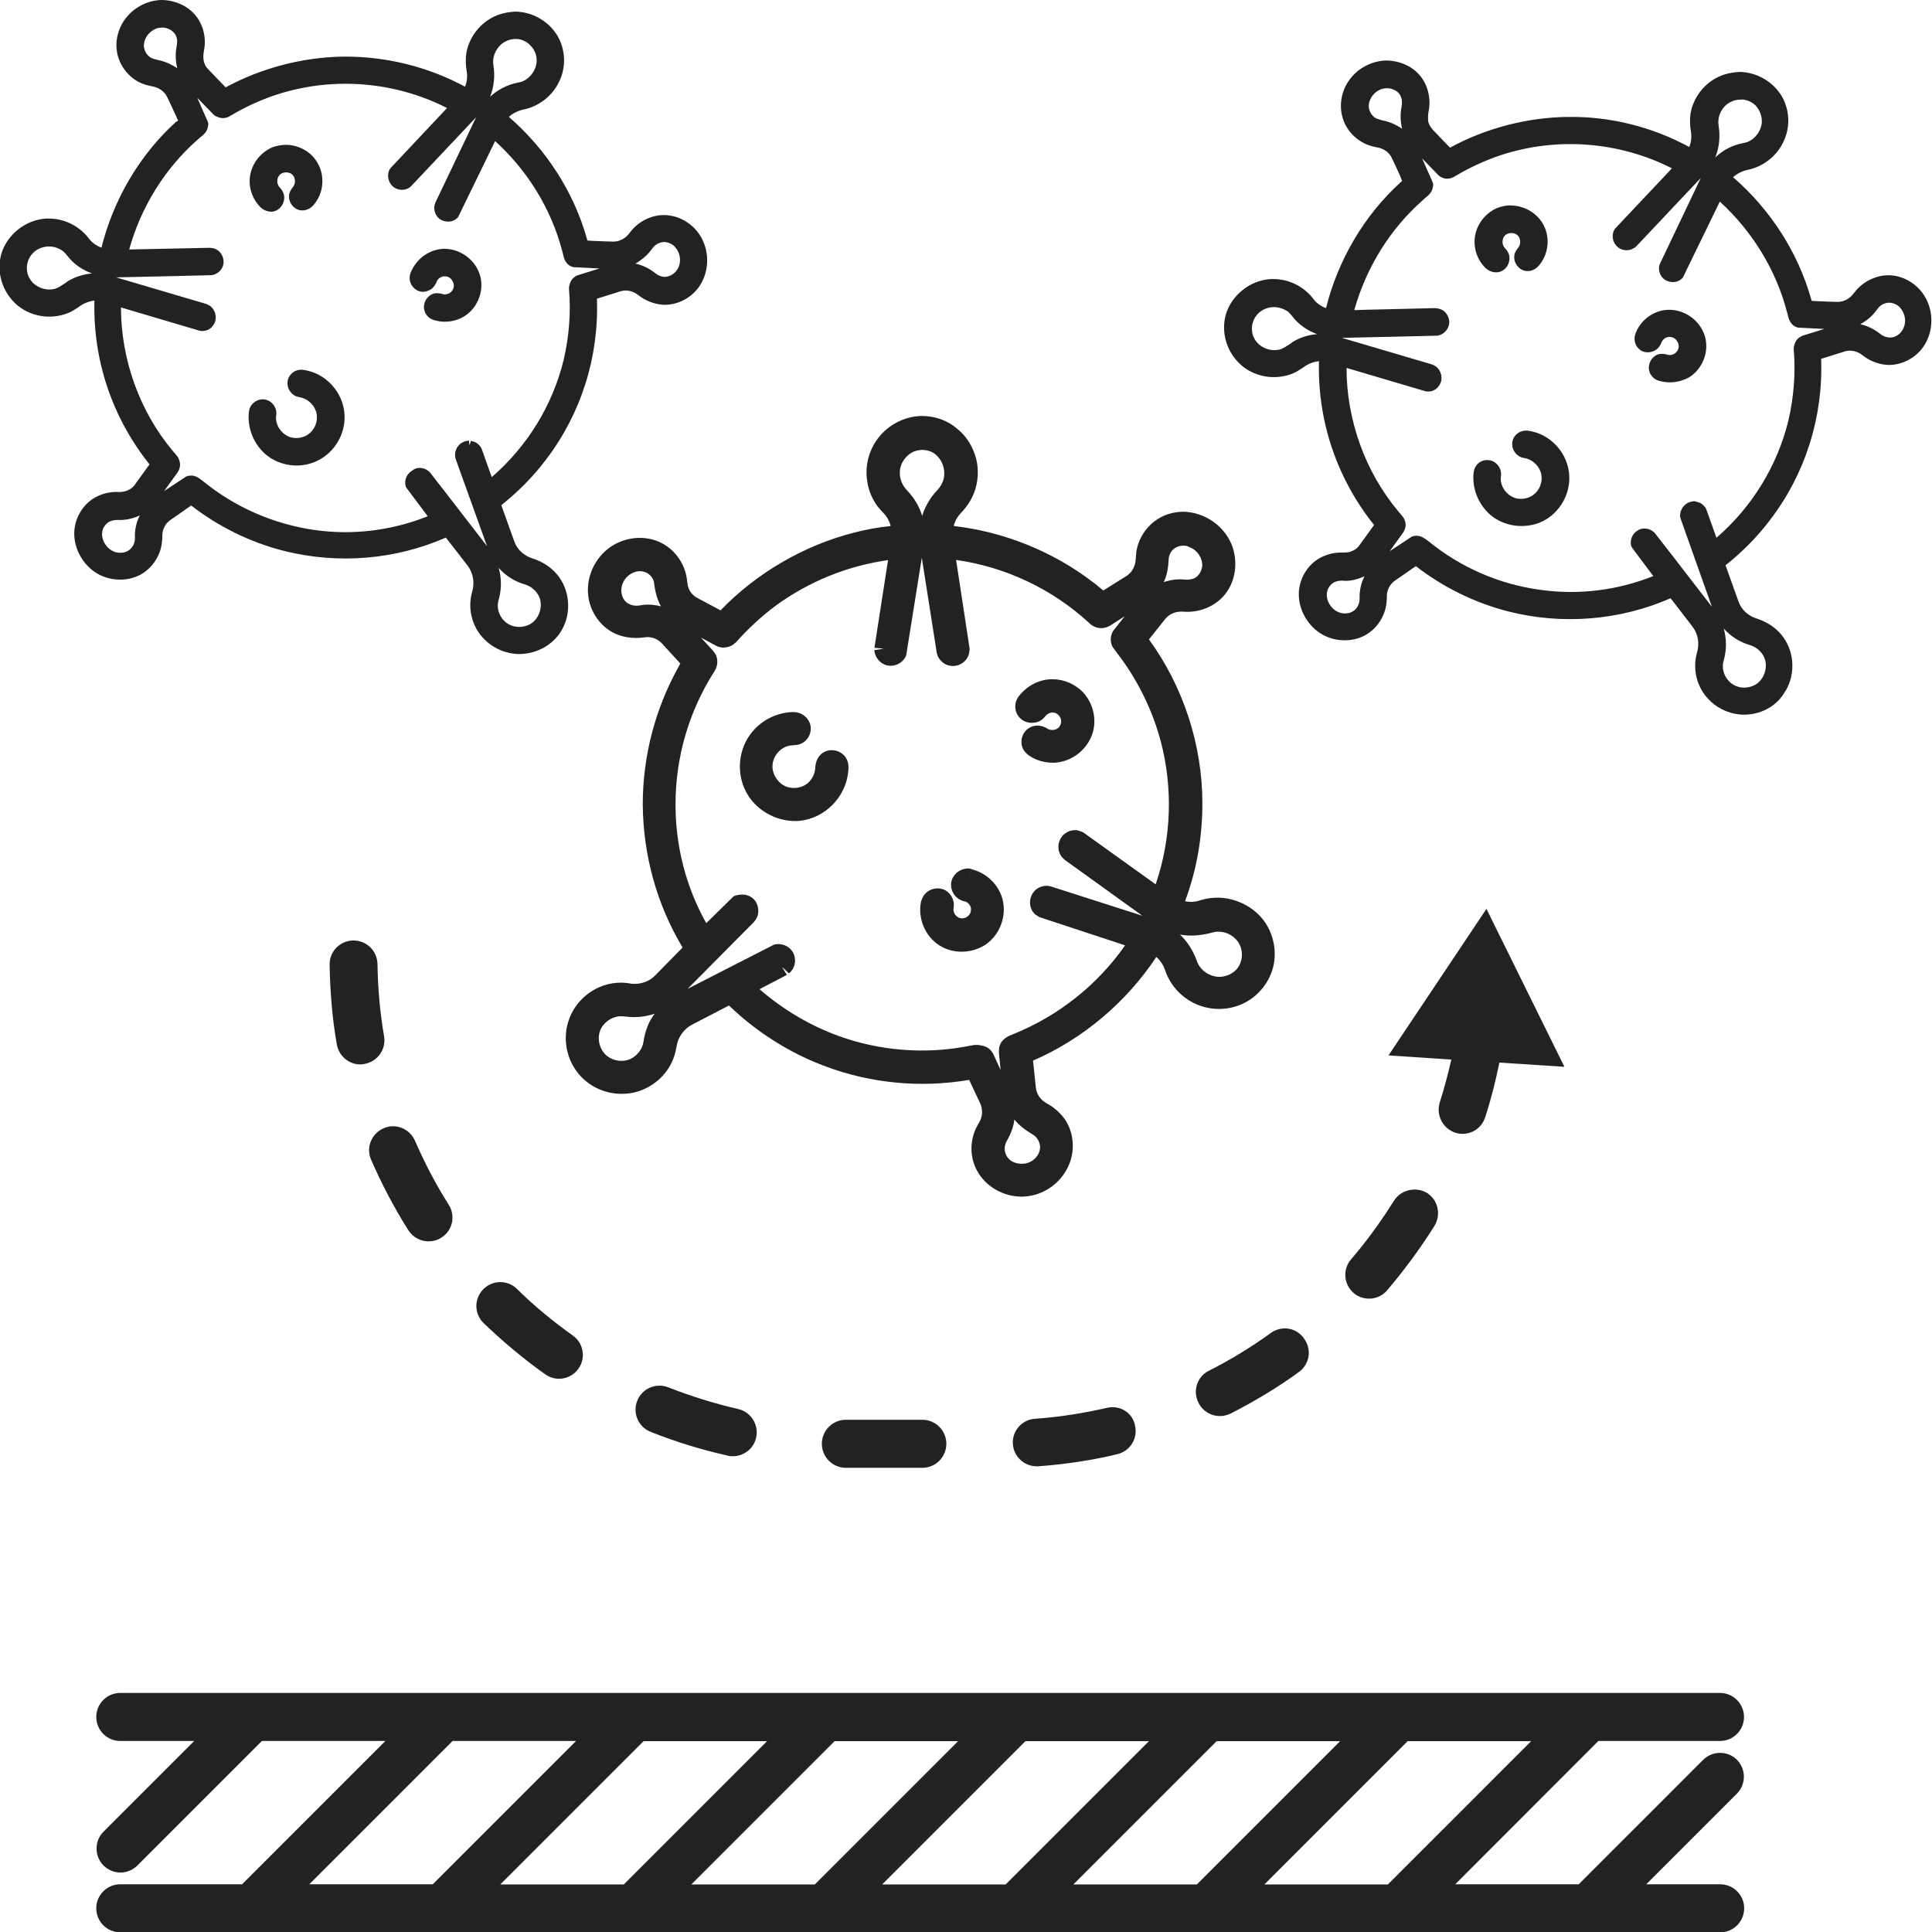
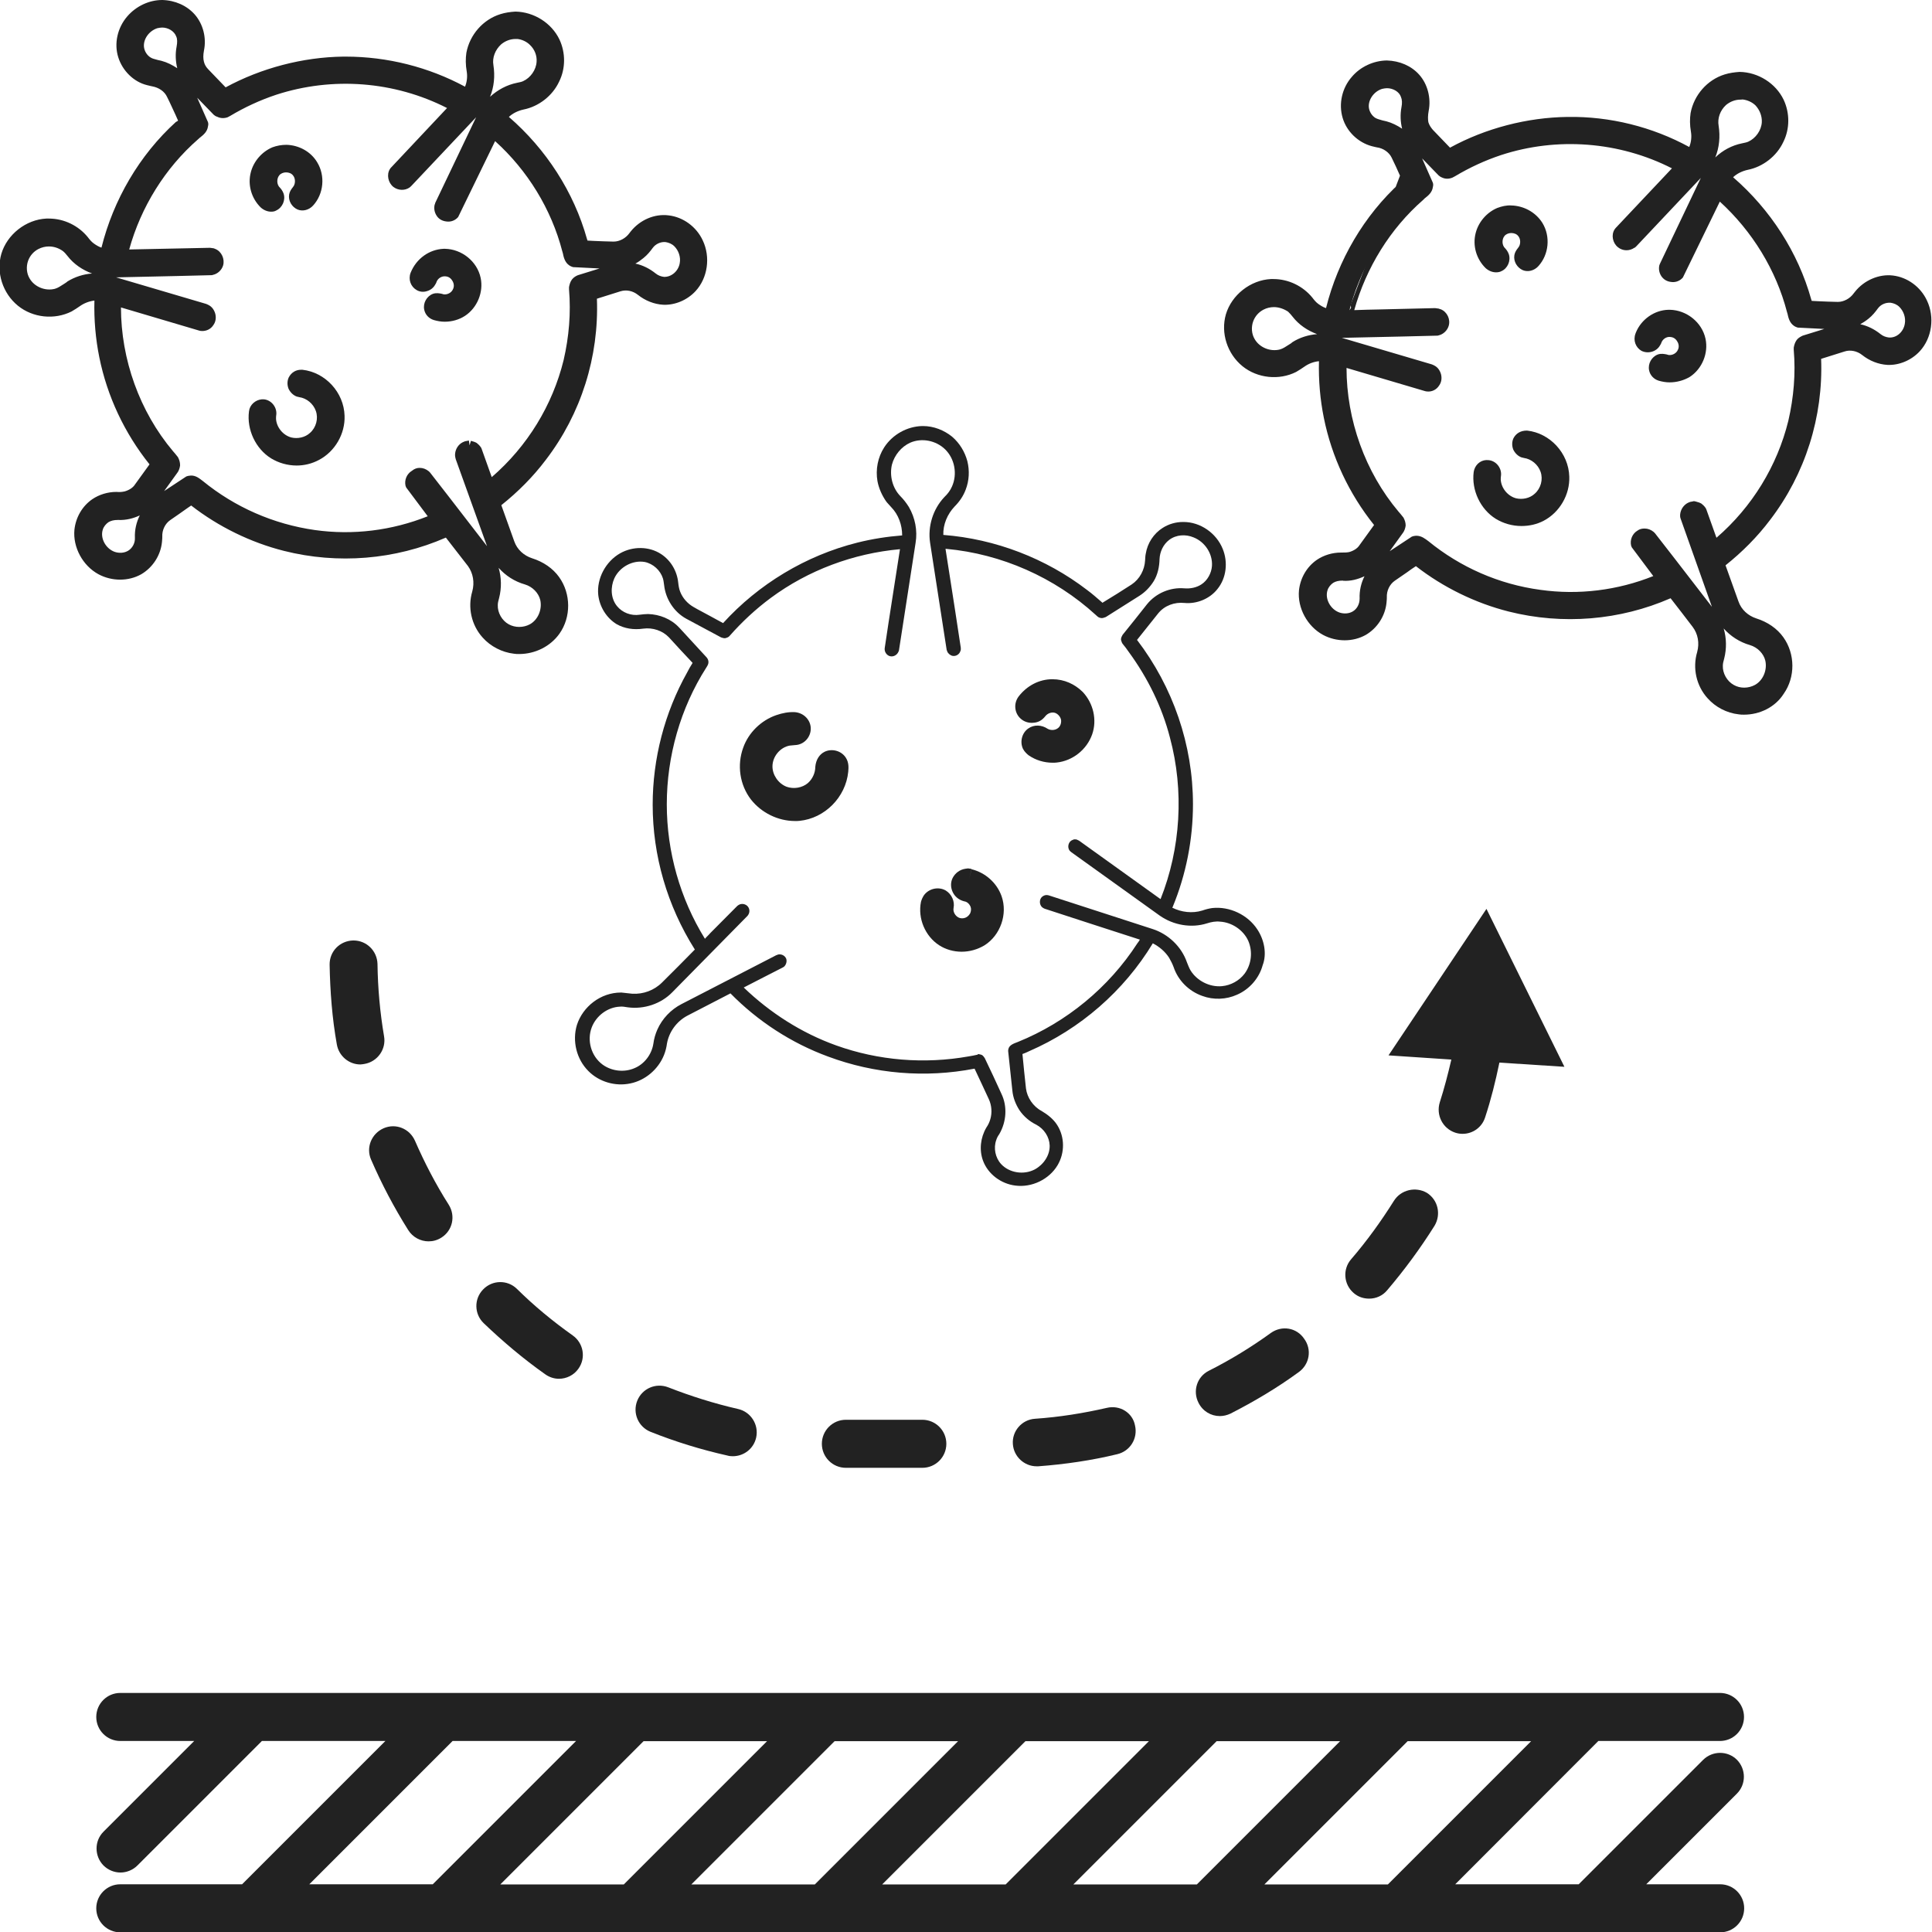
<svg xmlns="http://www.w3.org/2000/svg" version="1.1" id="Layer_1" x="0px" y="0px" viewBox="0 0 115 115" style="enable-background:new 0 0 115 115;" xml:space="preserve">
  <style type="text/css">
	.st0{fill:#222222;}
	.st1{fill-rule:evenodd;clip-rule:evenodd;fill:#222222;}
</style>
  <path class="st0" d="M95.14,103.63h7.24c0.79,0,1.43-0.64,1.43-1.43s-0.64-1.43-1.43-1.43h-7.83l0,0H83.2l0,0H71.83l0,0H60.48l0,0  H49.11l0,0H37.76l0,0H26.39l0,0H15.03l0,0H7.16c-0.79,0-1.43,0.64-1.43,1.43s0.64,1.43,1.43,1.43h4.4l-5.4,5.4  c-0.55,0.55-0.55,1.45,0,2.01c0.27,0.27,0.64,0.42,1.01,0.42c0.37,0,0.74-0.15,1.01-0.42l7.41-7.41h7.35l-8.53,8.53H7.16  c-0.79,0-1.43,0.64-1.43,1.43c0,0.79,0.64,1.43,1.43,1.43h95.23c0.79,0,1.43-0.64,1.43-1.43c0-0.79-0.64-1.43-1.43-1.43h-4.4  l5.4-5.4c0.55-0.55,0.55-1.45,0-2.01c-0.55-0.55-1.45-0.55-2.01,0l-7.41,7.41h-7.35L95.14,103.63z M82.61,112.17h-7.35l8.53-8.53  h7.35L82.61,112.17z M63.89,112.17l8.53-8.53h7.35l-8.53,8.53H63.89z M52.51,112.17l8.53-8.53h7.35l-8.53,8.53H52.51z M41.15,112.17  l8.53-8.53h7.35l-8.53,8.53H41.15z M29.78,112.17l8.53-8.53h7.35l-8.53,8.53H29.78z M26.94,103.63h7.35l-8.53,8.53h-7.35  L26.94,103.63z" />
  <path class="st0" d="M39.78,82.58c-0.74-0.29-1.56,0.07-1.85,0.8c-0.29,0.74,0.07,1.56,0.8,1.85c1.48,0.59,3.01,1.06,4.57,1.41  c0.1,0.03,0.21,0.04,0.32,0.04c0.65,0,1.24-0.44,1.39-1.11c0.17-0.77-0.32-1.53-1.07-1.7C42.5,83.54,41.11,83.1,39.78,82.58z" />
  <path class="st0" d="M30.77,76.72c-0.56-0.55-1.46-0.54-2.01,0.03c-0.55,0.56-0.54,1.46,0.03,2.01c1.14,1.09,2.37,2.13,3.66,3.04  c0.25,0.18,0.54,0.27,0.82,0.27c0.44,0,0.89-0.21,1.16-0.6c0.46-0.64,0.3-1.53-0.34-1.98C32.92,78.66,31.79,77.73,30.77,76.72z" />
  <path class="st0" d="M50.35,84.51c-0.79,0-1.43,0.64-1.43,1.43c0,0.79,0.64,1.43,1.43,1.43h4.55c0.79,0,1.43-0.64,1.43-1.43  c0-0.79-0.64-1.43-1.43-1.43H50.35z" />
  <path class="st0" d="M24.3,73.22c0.27,0.43,0.74,0.67,1.21,0.67c0.27,0,0.52-0.07,0.76-0.22c0.67-0.42,0.86-1.29,0.44-1.96  c-0.77-1.21-1.44-2.5-2.01-3.81c-0.32-0.72-1.14-1.06-1.87-0.74c-0.72,0.32-1.06,1.15-0.74,1.87C22.71,70.46,23.45,71.87,24.3,73.22  z" />
  <path class="st0" d="M22.86,61.68c-0.24-1.41-0.37-2.85-0.39-4.3c-0.02-0.77-0.64-1.4-1.43-1.4h-0.02c-0.79,0.02-1.41,0.65-1.4,1.44  c0.03,1.6,0.15,3.19,0.43,4.75c0.12,0.69,0.72,1.19,1.4,1.19c0.08,0,0.15-0.02,0.24-0.03C22.47,63.2,23,62.45,22.86,61.68z" />
  <path class="st0" d="M82.97,71.48c-0.76,1.21-1.61,2.39-2.55,3.48c-0.51,0.59-0.44,1.49,0.15,2c0.27,0.24,0.6,0.34,0.93,0.34  c0.4,0,0.8-0.17,1.07-0.5c1.03-1.21,1.98-2.5,2.82-3.84c0.4-0.67,0.21-1.54-0.46-1.96C84.27,70.62,83.39,70.81,82.97,71.48z" />
  <path class="st0" d="M75.65,79.34c-1.16,0.84-2.4,1.6-3.69,2.25c-0.71,0.35-0.98,1.21-0.62,1.91c0.25,0.5,0.74,0.79,1.27,0.79  c0.21,0,0.43-0.05,0.64-0.15c1.41-0.72,2.79-1.54,4.06-2.47c0.64-0.46,0.79-1.34,0.32-1.98C77.18,79.02,76.3,78.88,75.65,79.34z" />
  <path class="st0" d="M65.89,83.8c-1.4,0.32-2.82,0.55-4.28,0.65c-0.79,0.05-1.38,0.74-1.32,1.51c0.05,0.74,0.68,1.32,1.41,1.32  c0.04,0,0.07,0,0.1,0c1.6-0.12,3.18-0.35,4.7-0.72c0.77-0.18,1.24-0.94,1.06-1.71C67.42,84.09,66.66,83.62,65.89,83.8z" />
  <path class="st0" d="M86.62,67.42c0.15,0.05,0.3,0.07,0.44,0.07c0.6,0,1.15-0.38,1.34-0.98c0.35-1.06,0.62-2.15,0.85-3.26l3.87,0.25  l-4.64-9.4l-5.83,8.72l3.74,0.25c-0.2,0.86-0.42,1.71-0.69,2.55C85.47,66.37,85.87,67.17,86.62,67.42z" />
  <g>
    <g>
      <path class="st1" d="M114.5,18.02c-0.34-0.71-1.03-1.23-1.8-1.32c-0.76-0.09-1.53,0.25-2,0.85c-0.03,0.04-0.07,0.09-0.07,0.09    c-0.27,0.38-0.74,0.64-1.21,0.64c-0.59-0.02-1.16-0.04-1.75-0.05v-0.02c-0.03-0.09-0.05-0.2-0.08-0.29    c-0.81-2.86-2.5-5.42-4.8-7.32c0.3-0.39,0.74-0.65,1.23-0.74c0.82-0.15,1.56-0.74,1.91-1.51c0.32-0.71,0.34-1.56,0.02-2.26    c-0.42-0.9-1.38-1.49-2.34-1.51h-0.02c-0.27,0-0.54,0.04-0.8,0.13c-0.94,0.3-1.66,1.12-1.83,2.08c-0.07,0.34-0.05,0.68,0.02,1.02    c0.08,0.46-0.03,0.94-0.27,1.34c-2.23-1.26-4.8-1.92-7.37-1.9c-2.47,0.03-4.95,0.71-7.06,1.9l-0.47-0.49    c-0.24-0.25-0.47-0.49-0.71-0.74c-0.15-0.17-0.27-0.37-0.32-0.59c-0.07-0.27-0.05-0.54,0-0.8c0.13-0.67-0.05-1.39-0.5-1.9    c-0.42-0.47-1.04-0.74-1.68-0.76c-0.02,0-0.02,0-0.03,0c-0.71,0-1.4,0.32-1.86,0.86c-0.51,0.6-0.72,1.44-0.5,2.18    c0.21,0.71,0.81,1.28,1.51,1.48C81.85,8.46,82,8.47,82,8.47c0.47,0.07,0.9,0.37,1.11,0.8c0.25,0.52,0.49,1.06,0.74,1.6l-0.02,0.02    c-0.08,0.08-0.17,0.15-0.25,0.22c-2.2,2.01-3.76,4.72-4.42,7.62c-0.3-0.05-0.6-0.18-0.85-0.38c-0.15-0.12-0.27-0.27-0.39-0.4    c-0.51-0.62-1.29-1.01-2.1-1.01c-0.04,0-0.09,0-0.13,0c-1.11,0.05-2.12,0.85-2.43,1.9c-0.3,1.02,0.09,2.15,0.89,2.79    c0.81,0.64,1.98,0.76,2.89,0.3c0.15-0.08,0.32-0.18,0.46-0.29c0.38-0.27,0.86-0.4,1.32-0.38c-0.05,1.21,0.04,2.42,0.27,3.59    c0.49,2.37,1.56,4.6,3.09,6.43l-0.39,0.55c-0.2,0.27-0.39,0.55-0.6,0.82c-0.2,0.27-0.49,0.44-0.8,0.52    c-0.17,0.04-0.34,0.04-0.52,0.04c-0.02,0-0.02,0-0.03,0c-0.44,0-0.9,0.13-1.27,0.38c-0.54,0.37-0.87,0.97-0.94,1.61    c-0.09,0.97,0.44,1.92,1.28,2.38c0.71,0.38,1.58,0.39,2.26,0c0.62-0.35,1.02-0.99,1.09-1.68c0.02-0.13,0.02-0.3,0.02-0.3    c-0.02-0.49,0.2-0.96,0.59-1.23c0.47-0.34,0.96-0.67,1.44-0.99l0,0c0.04,0.03,0.07,0.05,0.1,0.08c1.6,1.27,3.48,2.2,5.48,2.69    c3.22,0.81,6.67,0.5,9.65-0.86c0.49,0.62,0.97,1.26,1.45,1.87c0.38,0.5,0.47,1.16,0.3,1.75c-0.25,0.86-0.03,1.82,0.56,2.48    c0.42,0.47,1.03,0.79,1.66,0.86c0.96,0.12,1.91-0.32,2.45-1.09c0.64-0.91,0.62-2.17-0.02-3.04c-0.35-0.5-0.87-0.84-1.46-1.01    c-0.57-0.17-1.04-0.62-1.24-1.18c-0.29-0.79-0.56-1.56-0.85-2.35c1.04-0.8,1.98-1.73,2.76-2.77c2.08-2.74,3.14-6.2,2.97-9.64    l0.64-0.2c0.32-0.1,0.64-0.21,0.97-0.3c0.44-0.15,0.96-0.03,1.31,0.27c0.38,0.32,0.85,0.51,1.34,0.52    c0.64,0.03,1.28-0.25,1.71-0.72C114.78,20.01,114.91,18.88,114.5,18.02z M113.66,19.33c-0.1,0.62-0.67,1.09-1.24,1.04    c-0.24-0.02-0.46-0.12-0.65-0.27c-0.44-0.37-1.01-0.59-1.58-0.59c-0.25,0-0.51,0.04-0.74,0.1c-0.67,0.21-1.34,0.42-2.01,0.62    c-0.09,0.04-0.18,0.09-0.25,0.17c-0.07,0.08-0.09,0.18-0.12,0.27v0.1c0.12,1.45,0,2.9-0.34,4.3c-0.69,2.89-2.38,5.52-4.68,7.39    c-0.24-0.67-0.49-1.33-0.72-2c-0.02-0.04-0.03-0.07-0.05-0.1c-0.04-0.07-0.09-0.12-0.15-0.15c-0.07-0.04-0.13-0.07-0.21-0.08    c-0.04,0-0.08,0-0.1-0.02c-0.09,0.02-0.13,0.02-0.21,0.05c-0.17,0.08-0.29,0.27-0.3,0.44c-0.02,0.1,0,0.12,0.03,0.22l1.93,5.41    c0.32,0.9,1.09,1.6,1.98,1.86c0.54,0.15,0.98,0.59,1.11,1.12c0.17,0.68-0.15,1.41-0.74,1.75c-0.47,0.27-1.07,0.27-1.54,0    c-0.5-0.27-0.81-0.84-0.8-1.4c0-0.15,0.04-0.32,0.09-0.49c0.25-0.89,0.05-1.88-0.51-2.6c-1.18-1.51-2.35-3.04-3.53-4.55    c-0.03-0.03-0.05-0.05-0.08-0.08c-0.17-0.15-0.43-0.17-0.62-0.05s-0.29,0.37-0.24,0.57c0.02,0.04,0.03,0.07,0.04,0.1l0.05,0.09    l1.27,1.63c0.05,0.07,0.09,0.12,0.15,0.18c-2.26,0.98-4.79,1.32-7.22,0.98c-2.5-0.34-4.87-1.39-6.78-2.96    c-0.17-0.13-0.34-0.29-0.55-0.27c-0.09,0-0.1,0.02-0.2,0.05l-0.09,0.05l-1.75,1.23h-0.02c-0.69,0.49-1.06,1.31-1.04,2.15    c0.02,0.4-0.2,0.81-0.55,1.02c-0.32,0.18-0.69,0.21-1.03,0.09c-0.68-0.24-1.09-1.03-0.89-1.68c0.08-0.24,0.25-0.46,0.46-0.59    c0.22-0.15,0.5-0.18,0.76-0.17c0.81,0.03,1.61-0.35,2.08-1.01c0.42-0.57,0.82-1.14,1.24-1.71c0.05-0.09,0.09-0.18,0.1-0.29    c0-0.1-0.03-0.2-0.07-0.3l-0.07-0.08c-0.08-0.08-0.15-0.17-0.22-0.25c-2.12-2.52-3.26-5.83-3.16-9.12    c1.66,0.49,3.32,0.98,4.97,1.46c0.04,0.02,0.08,0.02,0.1,0.03c0.18,0.02,0.38-0.08,0.49-0.24c0.17-0.27,0.08-0.62-0.18-0.77    c-0.03-0.02-0.07-0.03-0.1-0.04l-5.61-1.66h-0.03c-0.8-0.22-1.71-0.12-2.43,0.32c-0.27,0.15-0.52,0.38-0.84,0.46    c-0.71,0.18-1.48-0.15-1.83-0.76c-0.22-0.39-0.27-0.86-0.12-1.28c0.13-0.37,0.4-0.68,0.76-0.85c0.56-0.29,1.28-0.22,1.76,0.17    c0.12,0.09,0.22,0.22,0.32,0.34c0.59,0.74,1.51,1.15,2.43,1.14c1.95-0.04,3.91-0.08,5.87-0.13c0.04,0,0.08,0,0.1-0.02    c0.18-0.04,0.34-0.18,0.39-0.37c0.08-0.25-0.07-0.55-0.3-0.64c-0.04-0.02-0.07-0.03-0.1-0.03l-0.1-0.02l-2.1,0.04    c-1.03,0.03-2.05,0.05-3.09,0.07c0.65-2.7,2.15-5.22,4.28-7.06c0.22-0.2,0.46-0.35,0.5-0.6c0.02-0.09,0-0.1-0.02-0.2l-0.04-0.09    l-0.9-1.95v0.02c-0.3-0.65-0.93-1.16-1.62-1.34c-0.25-0.07-0.52-0.09-0.74-0.22c-0.29-0.18-0.49-0.5-0.52-0.82    c-0.07-0.62,0.39-1.24,0.98-1.43c0.6-0.18,1.27,0.1,1.49,0.64c0.1,0.25,0.09,0.52,0.04,0.79c-0.15,0.8,0.08,1.63,0.62,2.22    c0.49,0.51,0.98,1.02,1.46,1.53c0.07,0.07,0.08,0.08,0.17,0.12c0.13,0.05,0.27,0.07,0.4,0.02c0.05-0.02,0.1-0.05,0.1-0.05    c0.87-0.54,1.82-0.97,2.8-1.28c3.54-1.16,7.48-0.79,10.72,0.98c-1.19,1.26-2.37,2.51-3.56,3.78c-0.03,0.03-0.05,0.05-0.07,0.09    c-0.13,0.22-0.08,0.54,0.13,0.71c0.18,0.13,0.44,0.15,0.62,0.02c0.03-0.03,0.05-0.05,0.08-0.08l4.01-4.26    c0.67-0.72,0.94-1.73,0.77-2.67c-0.09-0.56,0.12-1.14,0.55-1.51c0.32-0.27,0.76-0.42,1.18-0.39c0.35,0.03,0.69,0.18,0.94,0.43    c0.32,0.32,0.5,0.77,0.47,1.21c-0.04,0.6-0.42,1.15-0.97,1.4c-0.13,0.07-0.29,0.09-0.43,0.13c-0.9,0.2-1.7,0.82-2.12,1.66    c-0.85,1.76-1.68,3.53-2.54,5.29c-0.02,0.04-0.03,0.07-0.04,0.1c-0.04,0.15,0,0.3,0.08,0.43c0.17,0.27,0.56,0.3,0.79,0.1    c0.03-0.03,0.05-0.05,0.08-0.08l0.05-0.09l0.9-1.9c0.44-0.93,0.89-1.86,1.33-2.79c2.13,1.8,3.66,4.25,4.37,6.95    c0.07,0.27,0.1,0.52,0.3,0.67c0.08,0.05,0.1,0.05,0.18,0.08l0.1,0.02l2.15,0.07h0.02c0.57,0.02,1.16-0.18,1.62-0.56    c0.2-0.15,0.35-0.35,0.51-0.55c0.24-0.32,0.64-0.51,1.03-0.47c0.27,0.03,0.51,0.15,0.69,0.32    C113.58,18.39,113.73,18.87,113.66,19.33z" />
-       <path class="st0" d="M103.81,42.54c-0.1,0-0.22,0-0.32-0.02c-0.71-0.08-1.38-0.43-1.85-0.96c-0.67-0.74-0.9-1.79-0.62-2.74    c0.15-0.54,0.05-1.09-0.27-1.51c-0.43-0.56-0.87-1.14-1.31-1.7c-3.02,1.32-6.43,1.6-9.64,0.79c-1.98-0.5-3.9-1.44-5.52-2.7    l-0.27,0.18c-0.32,0.24-0.67,0.46-0.99,0.69c-0.3,0.21-0.49,0.59-0.47,0.99c0,0,0,0.18-0.02,0.32c-0.08,0.79-0.55,1.51-1.23,1.91    c-0.76,0.43-1.75,0.43-2.55,0c-0.94-0.51-1.53-1.61-1.43-2.65c0.08-0.74,0.47-1.41,1.07-1.82c0.4-0.27,0.91-0.43,1.43-0.43    c0.2,0,0.35,0,0.49-0.03c0.25-0.07,0.49-0.21,0.62-0.42l0.86-1.19c-1.49-1.86-2.52-4.05-2.99-6.38c-0.22-1.09-0.32-2.23-0.29-3.37    c-0.32,0.03-0.62,0.15-0.86,0.32c-0.15,0.1-0.32,0.22-0.5,0.32c-1.01,0.51-2.3,0.38-3.19-0.34c-0.91-0.74-1.31-1.98-0.99-3.09    c0.34-1.15,1.46-2.04,2.68-2.1c0.05,0,0.09,0,0.15,0c0.9,0,1.76,0.42,2.32,1.11c0.09,0.12,0.21,0.27,0.35,0.37s0.3,0.2,0.46,0.25    c0.71-2.85,2.26-5.51,4.43-7.48c0.04-0.03,0.07-0.07,0.1-0.09l-0.13-0.32c-0.15-0.35-0.32-0.71-0.49-1.06    c-0.15-0.32-0.5-0.57-0.89-0.62c0,0-0.15-0.03-0.3-0.07c-0.81-0.22-1.49-0.87-1.73-1.68c-0.25-0.84-0.04-1.78,0.55-2.45    c0.51-0.6,1.29-0.96,2.08-0.97c0.76,0.02,1.46,0.32,1.93,0.85c0.5,0.56,0.71,1.39,0.56,2.15c-0.05,0.27-0.05,0.49-0.02,0.67    c0.05,0.17,0.15,0.32,0.27,0.46l1.02,1.06c2.12-1.16,4.6-1.8,7-1.83c2.52-0.04,5.04,0.59,7.24,1.79c0.12-0.29,0.15-0.62,0.1-0.91    c-0.07-0.4-0.07-0.77-0.02-1.11c0.2-1.07,0.99-1.98,2.03-2.3c0.29-0.09,0.59-0.13,0.89-0.15c1.11,0.02,2.15,0.68,2.62,1.66    c0.37,0.79,0.37,1.73-0.02,2.51c-0.39,0.84-1.21,1.48-2.12,1.66c-0.32,0.07-0.64,0.22-0.87,0.44c2.21,1.91,3.87,4.47,4.65,7.27    l0.03,0.09l0.38,0.02c0.38,0.02,0.77,0.03,1.15,0.04c0.02,0,0.02,0,0.03,0c0.35,0,0.72-0.2,0.94-0.51l0.08-0.1    c0.54-0.68,1.43-1.06,2.25-0.96c0.86,0.1,1.65,0.67,2.03,1.49l0,0c0.47,0.99,0.3,2.23-0.43,3.02c-0.5,0.54-1.23,0.84-1.92,0.81    c-0.54-0.03-1.07-0.24-1.51-0.59c-0.3-0.24-0.71-0.32-1.04-0.21l-1.4,0.44c0.13,3.45-0.94,6.85-3.04,9.59    c-0.76,1.01-1.66,1.91-2.65,2.7l0.77,2.15c0.17,0.49,0.57,0.85,1.06,1.01c0.67,0.21,1.24,0.6,1.61,1.12    c0.71,0.99,0.72,2.38,0.02,3.37C105.67,42.09,104.75,42.54,103.81,42.54z M99.63,34.92l0.15,0.18c0.49,0.62,0.97,1.26,1.45,1.88    c0.42,0.55,0.55,1.31,0.35,2c-0.22,0.76-0.02,1.62,0.51,2.21c0.38,0.42,0.91,0.71,1.48,0.77c0.85,0.1,1.7-0.29,2.18-0.98    c0.56-0.79,0.55-1.93-0.02-2.72c-0.3-0.42-0.77-0.74-1.32-0.9c-0.65-0.2-1.19-0.71-1.43-1.34l-0.91-2.55l0.17-0.13    c1.02-0.79,1.93-1.7,2.7-2.72c2.05-2.69,3.09-6.05,2.9-9.45l-0.02-0.22l1.82-0.57c0.52-0.15,1.12-0.04,1.56,0.32    c0.35,0.29,0.77,0.44,1.18,0.47c0.03,0,0.05,0,0.08,0c0.52,0,1.04-0.24,1.41-0.62c0.57-0.62,0.71-1.61,0.34-2.39l0,0    c-0.3-0.62-0.91-1.09-1.58-1.16c-0.64-0.07-1.33,0.21-1.74,0.74l-0.07,0.08c-0.32,0.47-0.86,0.76-1.41,0.76c-0.02,0-0.03,0-0.03,0    c-0.39-0.02-0.77-0.03-1.16-0.04l-0.82-0.03l-0.09-0.44c-0.81-2.84-2.47-5.39-4.72-7.23l-0.21-0.18l0.17-0.22    c0.34-0.43,0.84-0.74,1.4-0.85c0.74-0.15,1.39-0.67,1.71-1.34c0.3-0.64,0.3-1.39,0.02-2.03c-0.37-0.8-1.21-1.33-2.1-1.33    c-0.27,0-0.5,0.04-0.74,0.1c-0.82,0.27-1.48,1.01-1.63,1.86c-0.05,0.27-0.05,0.59,0.02,0.91c0.09,0.52-0.02,1.07-0.3,1.54    l-0.15,0.24l-0.24-0.13c-2.15-1.21-4.6-1.86-7.09-1.86c-0.05,0-0.09,0-0.15,0c-2.38,0.03-4.84,0.68-6.92,1.86l-0.2,0.1l-1.32-1.39    c-0.2-0.2-0.32-0.44-0.4-0.71c-0.08-0.27-0.08-0.56,0-0.93c0.12-0.59-0.05-1.21-0.43-1.66c-0.35-0.4-0.9-0.65-1.48-0.65    c-0.64,0-1.26,0.29-1.68,0.77c-0.46,0.52-0.62,1.28-0.43,1.92c0.18,0.62,0.71,1.12,1.33,1.29c0.1,0.03,0.22,0.05,0.24,0.05    c0.57,0.08,1.09,0.44,1.32,0.96c0.17,0.35,0.32,0.71,0.5,1.06l0.34,0.74l-0.44,0.36c-2.15,1.96-3.69,4.62-4.33,7.47l-0.07,0.27    L79.12,19c-0.35-0.07-0.69-0.22-0.97-0.43c-0.18-0.15-0.32-0.32-0.44-0.46c-0.44-0.56-1.15-0.89-1.88-0.9h-0.12    c-0.98,0.04-1.9,0.76-2.17,1.68c-0.27,0.87,0.07,1.9,0.8,2.48c0.72,0.57,1.75,0.68,2.59,0.27c0.15-0.08,0.29-0.17,0.42-0.27    c0.43-0.32,0.97-0.49,1.51-0.43l0.27,0.02l-0.02,0.27c-0.05,1.19,0.04,2.37,0.27,3.53c0.47,2.3,1.51,4.48,3.02,6.3l0.15,0.17    l-1.12,1.56c-0.24,0.32-0.57,0.54-0.96,0.64c-0.2,0.05-0.39,0.05-0.6,0.04c-0.42,0-0.81,0.12-1.12,0.34    c-0.46,0.32-0.77,0.84-0.82,1.4c-0.08,0.82,0.38,1.68,1.14,2.1c0.62,0.34,1.4,0.34,1.98,0c0.52-0.3,0.87-0.86,0.94-1.48    c0.02-0.12,0.02-0.27,0.02-0.27c-0.02-0.57,0.25-1.14,0.71-1.46c0.32-0.24,0.67-0.47,1.01-0.69l0.62-0.43l0.25,0.22    c1.56,1.24,3.43,2.15,5.37,2.65c3.15,0.8,6.51,0.5,9.47-0.84L99.63,34.92z M103.82,41.49c-0.32,0-0.62-0.08-0.9-0.24    c-0.59-0.32-0.97-0.98-0.94-1.66c0-0.2,0.05-0.38,0.09-0.55c0.22-0.8,0.04-1.7-0.46-2.35c-0.81-1.04-1.62-2.1-2.45-3.15l-1.09-1.4    c-0.12-0.1-0.25-0.12-0.32-0.07c-0.09,0.05-0.13,0.17-0.1,0.27l0.07,0.12l1.61,2.08l-0.34,0.15c-2.32,0.99-4.87,1.34-7.36,1.01    c-2.55-0.35-4.95-1.4-6.93-3.02c-0.13-0.1-0.27-0.21-0.35-0.21c-0.02,0-0.03,0-0.08,0.02l-0.08,0.04l-1.74,1.21    c-0.59,0.42-0.94,1.15-0.93,1.91c0.02,0.51-0.27,1.01-0.68,1.27c-0.37,0.22-0.85,0.27-1.28,0.12c-0.84-0.29-1.32-1.24-1.06-2.04    c0.1-0.3,0.3-0.56,0.57-0.74c0.25-0.15,0.56-0.22,0.91-0.22c0.74,0.04,1.43-0.32,1.85-0.89l1.24-1.71    c0.02-0.03,0.04-0.08,0.05-0.13c0-0.05-0.03-0.12-0.05-0.15l-0.03-0.04c-0.07-0.07-0.13-0.15-0.21-0.24    c-2.15-2.57-3.32-5.98-3.23-9.32l0.02-0.37l5.32,1.56c0.13,0.02,0.22-0.03,0.27-0.09c0.04-0.05,0.05-0.13,0.03-0.2    c-0.02-0.08-0.07-0.13-0.12-0.17l-0.08-0.05l-5.58-1.65c-0.76-0.21-1.58-0.1-2.22,0.29c-0.07,0.04-0.13,0.08-0.2,0.13    c-0.21,0.13-0.43,0.29-0.71,0.37c-0.84,0.22-1.73-0.15-2.15-0.89c-0.27-0.46-0.32-1.03-0.13-1.53c0.15-0.43,0.49-0.8,0.89-1.01    c0.67-0.34,1.49-0.27,2.08,0.2c0.15,0.12,0.27,0.27,0.37,0.38c0.52,0.65,1.39,1.06,2.21,1.03c1.29-0.03,2.59-0.05,3.9-0.08    l1.98-0.04c0.13-0.03,0.21-0.09,0.24-0.18c0.04-0.1-0.04-0.25-0.15-0.3l-0.13-0.03L82.14,19c-0.62,0.02-1.23,0.03-1.85,0.04    l-0.37,0.02l0.09-0.35c0.67-2.77,2.22-5.34,4.37-7.22l0.12-0.09c0.15-0.12,0.27-0.22,0.29-0.32l-0.03-0.15L83.89,9    c-0.27-0.58-0.82-1.04-1.44-1.21c-0.07-0.02-0.13-0.03-0.2-0.04c-0.2-0.04-0.42-0.09-0.62-0.21c-0.37-0.22-0.62-0.62-0.65-1.04    C80.91,5.75,81.42,5,82.18,4.76c0.74-0.22,1.56,0.15,1.85,0.81c0.1,0.27,0.13,0.59,0.05,0.94c-0.15,0.71,0.07,1.46,0.55,1.96    L86.09,10l-0.04,0.32l0.12-0.27c0.07,0.03,0.13,0.03,0.18,0c0.96-0.57,1.91-1.01,2.9-1.33c3.61-1.18,7.59-0.81,10.95,1.01    l0.32,0.17l-3.81,4.04c-0.09,0.15-0.07,0.3,0.03,0.37c0.08,0.07,0.21,0.07,0.29,0.02l4.05-4.3c0.59-0.62,0.85-1.54,0.71-2.43    c-0.12-0.65,0.13-1.33,0.64-1.78c0.38-0.32,0.89-0.5,1.39-0.46c0.42,0.04,0.81,0.21,1.12,0.51c0.38,0.37,0.57,0.9,0.55,1.44    c-0.04,0.69-0.5,1.36-1.14,1.63c-0.15,0.08-0.32,0.1-0.49,0.15c-0.81,0.17-1.54,0.74-1.92,1.51l-2.54,5.29    c-0.04,0.12-0.03,0.2,0.02,0.25c0.04,0.05,0.1,0.09,0.17,0.1c0.07,0.02,0.15-0.02,0.2-0.05l0.08-0.1l2.38-4.98l0.27,0.24    c2.17,1.85,3.75,4.37,4.46,7.1l0.03,0.12c0.04,0.17,0.08,0.32,0.15,0.39c0.03,0.02,0.03,0.02,0.07,0.03l0.09,0.02l2.12,0.07    c0.5,0.02,1.04-0.17,1.44-0.5c0.15-0.12,0.29-0.27,0.46-0.51c0.3-0.4,0.81-0.64,1.28-0.59c0.32,0.03,0.62,0.17,0.86,0.39    c0.4,0.38,0.6,0.96,0.5,1.51l0,0c-0.13,0.76-0.81,1.33-1.54,1.28c-0.29-0.03-0.56-0.13-0.81-0.32c-0.42-0.34-0.91-0.52-1.41-0.54    c-0.24-0.02-0.44,0.03-0.65,0.09l-2.01,0.62c-0.03,0.02-0.09,0.04-0.12,0.08c-0.03,0.04-0.05,0.1-0.07,0.15v0.04    c0.12,1.45,0,2.92-0.34,4.37c-0.71,2.94-2.4,5.61-4.77,7.54l-0.32,0.25l-0.85-2.38c-0.04-0.08-0.07-0.1-0.09-0.12    c-0.03-0.02-0.08-0.03-0.12-0.04c-0.09,0.02-0.09,0.02-0.12,0.03c-0.08,0.04-0.13,0.12-0.15,0.21c0,0.04,0,0.04,0.02,0.08    l1.95,5.44c0.29,0.81,0.96,1.44,1.78,1.68c0.64,0.18,1.15,0.71,1.31,1.33c0.2,0.8-0.17,1.66-0.89,2.07    C104.45,41.4,104.14,41.49,103.82,41.49z M102.6,37.41c0.17,0.57,0.18,1.21,0.03,1.79c-0.04,0.15-0.08,0.29-0.08,0.42    c-0.02,0.46,0.25,0.93,0.65,1.15c0.38,0.22,0.87,0.21,1.26,0c0.49-0.27,0.74-0.89,0.62-1.44c-0.1-0.43-0.47-0.8-0.91-0.93    C103.54,38.22,103,37.86,102.6,37.41z M79.91,34.56c-0.22,0-0.4,0.04-0.55,0.13c-0.15,0.1-0.29,0.27-0.34,0.44    c-0.17,0.51,0.17,1.14,0.71,1.33c0.27,0.09,0.57,0.07,0.8-0.07c0.25-0.15,0.4-0.44,0.4-0.76c-0.02-0.47,0.09-0.93,0.29-1.33    c-0.39,0.18-0.82,0.3-1.27,0.27C79.96,34.56,79.94,34.56,79.91,34.56z M97.89,31.46c0.2,0,0.38,0.07,0.54,0.2    c0.03,0.03,0.05,0.05,0.08,0.08l1.12,1.44c0.76,0.98,1.51,1.96,2.27,2.94l-1.86-5.24c-0.03-0.08-0.04-0.15-0.03-0.27    c0.03-0.29,0.21-0.55,0.46-0.68c0.1-0.05,0.17-0.07,0.27-0.08l0.09-0.02l0.1,0.02c0.15,0.04,0.25,0.07,0.35,0.13    c0.09,0.07,0.17,0.15,0.24,0.25c0.03,0.04,0.04,0.08,0.05,0.1l0.6,1.68c2.12-1.83,3.62-4.28,4.28-6.97    c0.32-1.39,0.44-2.8,0.32-4.22v-0.13c0.03-0.17,0.08-0.32,0.18-0.46c0.1-0.13,0.25-0.2,0.35-0.25l1.29-0.4l-1.58-0.08    c-0.08-0.03-0.13-0.04-0.22-0.1c-0.27-0.18-0.34-0.49-0.39-0.72l-0.03-0.1c-0.65-2.51-2.07-4.82-4-6.58l-2.2,4.52    c-0.03,0.03-0.05,0.05-0.08,0.08c-0.17,0.15-0.4,0.22-0.64,0.18c-0.24-0.03-0.43-0.15-0.56-0.34c-0.13-0.2-0.17-0.43-0.12-0.65    c0.02-0.04,0.03-0.07,0.04-0.1l2.43-5.1l-3.83,4.06c-0.07,0.07-0.09,0.09-0.13,0.1c-0.29,0.2-0.68,0.2-0.97-0.03    c-0.32-0.25-0.42-0.74-0.2-1.07c0.03-0.04,0.05-0.07,0.08-0.1l3.33-3.53c-3.14-1.6-6.84-1.88-10.17-0.79    c-0.96,0.32-1.87,0.74-2.74,1.26l0,0c0,0-0.09,0.05-0.15,0.08c-0.21,0.09-0.43,0.09-0.62,0c-0.1-0.04-0.15-0.08-0.21-0.13    l-0.98-1.01l0.64,1.45c0.02,0.08,0.03,0.13,0,0.25c-0.04,0.32-0.27,0.51-0.49,0.68l-0.09,0.09c-1.96,1.71-3.39,4.03-4.1,6.56    c0.49-0.02,0.98-0.03,1.48-0.04l3.33-0.08l0.22,0.03c0.04,0.02,0.08,0.03,0.12,0.04c0.38,0.15,0.59,0.6,0.47,0.99    c-0.08,0.27-0.32,0.5-0.59,0.56c-0.04,0.02-0.08,0.02-0.12,0.02l-2.03,0.05c-1.21,0.03-2.42,0.05-3.62,0.08l5.36,1.58    c0.09,0.04,0.12,0.05,0.15,0.07c0.2,0.1,0.34,0.3,0.4,0.54c0.05,0.22,0.02,0.46-0.12,0.65c-0.15,0.24-0.43,0.39-0.74,0.35    c-0.04,0-0.08-0.02-0.1-0.02l-4.67-1.38c0,3.09,1.11,6.2,3.1,8.56c0.07,0.08,0.15,0.17,0.21,0.25l0.08,0.1    c0.08,0.15,0.13,0.3,0.13,0.47c-0.02,0.17-0.08,0.32-0.15,0.42l-0.8,1.11l1.32-0.87c0.08-0.03,0.13-0.04,0.24-0.05    c0.02,0,0.03,0,0.03,0c0.3,0,0.52,0.18,0.71,0.32c1.91,1.56,4.21,2.57,6.67,2.9c2.27,0.32,4.6,0.03,6.72-0.82l-1.28-1.71    c-0.02-0.04-0.03-0.07-0.04-0.1c-0.08-0.34,0.07-0.71,0.37-0.89C97.59,31.49,97.74,31.46,97.89,31.46z M75.83,18.28    c-0.21,0-0.43,0.05-0.62,0.15c-0.29,0.15-0.51,0.4-0.62,0.71c-0.12,0.34-0.09,0.74,0.09,1.04c0.29,0.51,0.94,0.77,1.51,0.62    c0.18-0.05,0.35-0.17,0.54-0.29c0.08-0.05,0.15-0.09,0.21-0.15c0.43-0.27,0.94-0.43,1.46-0.47c-0.57-0.21-1.09-0.56-1.46-1.04    c-0.08-0.1-0.17-0.21-0.27-0.3C76.43,18.39,76.13,18.28,75.83,18.28z M110.73,19.3c0.43,0.09,0.85,0.3,1.21,0.59    c0.15,0.12,0.32,0.18,0.5,0.2c0.46,0.03,0.86-0.34,0.94-0.81l0,0c0.07-0.37-0.07-0.76-0.32-1.01c-0.15-0.15-0.34-0.22-0.52-0.25    c-0.3-0.02-0.59,0.1-0.77,0.35c-0.13,0.18-0.32,0.42-0.55,0.6C111.06,19.1,110.89,19.21,110.73,19.3z M103.6,5.93    c-0.32,0-0.62,0.12-0.86,0.32c-0.35,0.32-0.52,0.79-0.44,1.24c0.1,0.64,0.04,1.29-0.2,1.88c0.44-0.42,0.99-0.72,1.6-0.84    c0.13-0.03,0.27-0.05,0.37-0.1c0.44-0.2,0.77-0.67,0.8-1.15c0.02-0.38-0.13-0.74-0.38-1.01c-0.21-0.2-0.49-0.32-0.77-0.35    C103.67,5.93,103.64,5.93,103.6,5.93z M82.56,5.25c-0.09,0-0.2,0.02-0.29,0.04c-0.49,0.15-0.84,0.65-0.79,1.11    c0.03,0.25,0.18,0.49,0.39,0.62c0.12,0.07,0.27,0.1,0.43,0.15c0.08,0.02,0.15,0.03,0.22,0.05c0.34,0.09,0.65,0.25,0.94,0.44    c-0.1-0.4-0.12-0.85-0.04-1.27c0.05-0.25,0.04-0.46-0.03-0.62C83.29,5.46,82.92,5.25,82.56,5.25z" />
+       <path class="st0" d="M103.81,42.54c-0.1,0-0.22,0-0.32-0.02c-0.71-0.08-1.38-0.43-1.85-0.96c-0.67-0.74-0.9-1.79-0.62-2.74    c0.15-0.54,0.05-1.09-0.27-1.51c-0.43-0.56-0.87-1.14-1.31-1.7c-3.02,1.32-6.43,1.6-9.64,0.79c-1.98-0.5-3.9-1.44-5.52-2.7    l-0.27,0.18c-0.32,0.24-0.67,0.46-0.99,0.69c-0.3,0.21-0.49,0.59-0.47,0.99c0,0,0,0.18-0.02,0.32c-0.08,0.79-0.55,1.51-1.23,1.91    c-0.76,0.43-1.75,0.43-2.55,0c-0.94-0.51-1.53-1.61-1.43-2.65c0.08-0.74,0.47-1.41,1.07-1.82c0.4-0.27,0.91-0.43,1.43-0.43    c0.2,0,0.35,0,0.49-0.03c0.25-0.07,0.49-0.21,0.62-0.42l0.86-1.19c-1.49-1.86-2.52-4.05-2.99-6.38c-0.22-1.09-0.32-2.23-0.29-3.37    c-0.32,0.03-0.62,0.15-0.86,0.32c-0.15,0.1-0.32,0.22-0.5,0.32c-1.01,0.51-2.3,0.38-3.19-0.34c-0.91-0.74-1.31-1.98-0.99-3.09    c0.34-1.15,1.46-2.04,2.68-2.1c0.05,0,0.09,0,0.15,0c0.9,0,1.76,0.42,2.32,1.11c0.09,0.12,0.21,0.27,0.35,0.37s0.3,0.2,0.46,0.25    c0.71-2.85,2.26-5.51,4.43-7.48c0.04-0.03,0.07-0.07,0.1-0.09l-0.13-0.32c-0.15-0.35-0.32-0.71-0.49-1.06    c-0.15-0.32-0.5-0.57-0.89-0.62c0,0-0.15-0.03-0.3-0.07c-0.81-0.22-1.49-0.87-1.73-1.68c-0.25-0.84-0.04-1.78,0.55-2.45    c0.51-0.6,1.29-0.96,2.08-0.97c0.76,0.02,1.46,0.32,1.93,0.85c0.5,0.56,0.71,1.39,0.56,2.15c-0.05,0.27-0.05,0.49-0.02,0.67    c0.05,0.17,0.15,0.32,0.27,0.46l1.02,1.06c2.12-1.16,4.6-1.8,7-1.83c2.52-0.04,5.04,0.59,7.24,1.79c0.12-0.29,0.15-0.62,0.1-0.91    c-0.07-0.4-0.07-0.77-0.02-1.11c0.2-1.07,0.99-1.98,2.03-2.3c0.29-0.09,0.59-0.13,0.89-0.15c1.11,0.02,2.15,0.68,2.62,1.66    c0.37,0.79,0.37,1.73-0.02,2.51c-0.39,0.84-1.21,1.48-2.12,1.66c-0.32,0.07-0.64,0.22-0.87,0.44c2.21,1.91,3.87,4.47,4.65,7.27    l0.03,0.09l0.38,0.02c0.38,0.02,0.77,0.03,1.15,0.04c0.02,0,0.02,0,0.03,0c0.35,0,0.72-0.2,0.94-0.51l0.08-0.1    c0.54-0.68,1.43-1.06,2.25-0.96c0.86,0.1,1.65,0.67,2.03,1.49l0,0c0.47,0.99,0.3,2.23-0.43,3.02c-0.5,0.54-1.23,0.84-1.92,0.81    c-0.54-0.03-1.07-0.24-1.51-0.59c-0.3-0.24-0.71-0.32-1.04-0.21l-1.4,0.44c0.13,3.45-0.94,6.85-3.04,9.59    c-0.76,1.01-1.66,1.91-2.65,2.7l0.77,2.15c0.17,0.49,0.57,0.85,1.06,1.01c0.67,0.21,1.24,0.6,1.61,1.12    c0.71,0.99,0.72,2.38,0.02,3.37C105.67,42.09,104.75,42.54,103.81,42.54z M99.63,34.92l0.15,0.18c0.49,0.62,0.97,1.26,1.45,1.88    c0.42,0.55,0.55,1.31,0.35,2c-0.22,0.76-0.02,1.62,0.51,2.21c0.38,0.42,0.91,0.71,1.48,0.77c0.85,0.1,1.7-0.29,2.18-0.98    c0.56-0.79,0.55-1.93-0.02-2.72c-0.3-0.42-0.77-0.74-1.32-0.9c-0.65-0.2-1.19-0.71-1.43-1.34l-0.91-2.55l0.17-0.13    c1.02-0.79,1.93-1.7,2.7-2.72c2.05-2.69,3.09-6.05,2.9-9.45l-0.02-0.22l1.82-0.57c0.52-0.15,1.12-0.04,1.56,0.32    c0.35,0.29,0.77,0.44,1.18,0.47c0.03,0,0.05,0,0.08,0c0.52,0,1.04-0.24,1.41-0.62c0.57-0.62,0.71-1.61,0.34-2.39l0,0    c-0.3-0.62-0.91-1.09-1.58-1.16c-0.64-0.07-1.33,0.21-1.74,0.74l-0.07,0.08c-0.32,0.47-0.86,0.76-1.41,0.76c-0.02,0-0.03,0-0.03,0    c-0.39-0.02-0.77-0.03-1.16-0.04l-0.82-0.03l-0.09-0.44c-0.81-2.84-2.47-5.39-4.72-7.23l-0.21-0.18l0.17-0.22    c0.34-0.43,0.84-0.74,1.4-0.85c0.74-0.15,1.39-0.67,1.71-1.34c0.3-0.64,0.3-1.39,0.02-2.03c-0.37-0.8-1.21-1.33-2.1-1.33    c-0.27,0-0.5,0.04-0.74,0.1c-0.82,0.27-1.48,1.01-1.63,1.86c-0.05,0.27-0.05,0.59,0.02,0.91c0.09,0.52-0.02,1.07-0.3,1.54    l-0.15,0.24l-0.24-0.13c-2.15-1.21-4.6-1.86-7.09-1.86c-0.05,0-0.09,0-0.15,0c-2.38,0.03-4.84,0.68-6.92,1.86l-0.2,0.1l-1.32-1.39    c-0.2-0.2-0.32-0.44-0.4-0.71c-0.08-0.27-0.08-0.56,0-0.93c0.12-0.59-0.05-1.21-0.43-1.66c-0.35-0.4-0.9-0.65-1.48-0.65    c-0.64,0-1.26,0.29-1.68,0.77c-0.46,0.52-0.62,1.28-0.43,1.92c0.18,0.62,0.71,1.12,1.33,1.29c0.1,0.03,0.22,0.05,0.24,0.05    c0.57,0.08,1.09,0.44,1.32,0.96c0.17,0.35,0.32,0.71,0.5,1.06l0.34,0.74l-0.44,0.36c-2.15,1.96-3.69,4.62-4.33,7.47l-0.07,0.27    L79.12,19c-0.35-0.07-0.69-0.22-0.97-0.43c-0.18-0.15-0.32-0.32-0.44-0.46c-0.44-0.56-1.15-0.89-1.88-0.9h-0.12    c-0.98,0.04-1.9,0.76-2.17,1.68c-0.27,0.87,0.07,1.9,0.8,2.48c0.72,0.57,1.75,0.68,2.59,0.27c0.15-0.08,0.29-0.17,0.42-0.27    c0.43-0.32,0.97-0.49,1.51-0.43l0.27,0.02l-0.02,0.27c-0.05,1.19,0.04,2.37,0.27,3.53c0.47,2.3,1.51,4.48,3.02,6.3l0.15,0.17    l-1.12,1.56c-0.24,0.32-0.57,0.54-0.96,0.64c-0.2,0.05-0.39,0.05-0.6,0.04c-0.42,0-0.81,0.12-1.12,0.34    c-0.46,0.32-0.77,0.84-0.82,1.4c-0.08,0.82,0.38,1.68,1.14,2.1c0.62,0.34,1.4,0.34,1.98,0c0.52-0.3,0.87-0.86,0.94-1.48    c0.02-0.12,0.02-0.27,0.02-0.27c-0.02-0.57,0.25-1.14,0.71-1.46c0.32-0.24,0.67-0.47,1.01-0.69l0.62-0.43l0.25,0.22    c1.56,1.24,3.43,2.15,5.37,2.65c3.15,0.8,6.51,0.5,9.47-0.84L99.63,34.92z M103.82,41.49c-0.32,0-0.62-0.08-0.9-0.24    c-0.59-0.32-0.97-0.98-0.94-1.66c0-0.2,0.05-0.38,0.09-0.55c0.22-0.8,0.04-1.7-0.46-2.35c-0.81-1.04-1.62-2.1-2.45-3.15l-1.09-1.4    c-0.12-0.1-0.25-0.12-0.32-0.07c-0.09,0.05-0.13,0.17-0.1,0.27l0.07,0.12l1.61,2.08l-0.34,0.15c-2.32,0.99-4.87,1.34-7.36,1.01    c-2.55-0.35-4.95-1.4-6.93-3.02c-0.13-0.1-0.27-0.21-0.35-0.21c-0.02,0-0.03,0-0.08,0.02l-0.08,0.04l-1.74,1.21    c-0.59,0.42-0.94,1.15-0.93,1.91c0.02,0.51-0.27,1.01-0.68,1.27c-0.37,0.22-0.85,0.27-1.28,0.12c-0.84-0.29-1.32-1.24-1.06-2.04    c0.1-0.3,0.3-0.56,0.57-0.74c0.25-0.15,0.56-0.22,0.91-0.22c0.74,0.04,1.43-0.32,1.85-0.89l1.24-1.71    c0.02-0.03,0.04-0.08,0.05-0.13c0-0.05-0.03-0.12-0.05-0.15l-0.03-0.04c-0.07-0.07-0.13-0.15-0.21-0.24    c-2.15-2.57-3.32-5.98-3.23-9.32l0.02-0.37l5.32,1.56c0.13,0.02,0.22-0.03,0.27-0.09c0.04-0.05,0.05-0.13,0.03-0.2    c-0.02-0.08-0.07-0.13-0.12-0.17l-0.08-0.05l-5.58-1.65c-0.76-0.21-1.58-0.1-2.22,0.29c-0.07,0.04-0.13,0.08-0.2,0.13    c-0.21,0.13-0.43,0.29-0.71,0.37c-0.84,0.22-1.73-0.15-2.15-0.89c-0.27-0.46-0.32-1.03-0.13-1.53c0.15-0.43,0.49-0.8,0.89-1.01    c0.67-0.34,1.49-0.27,2.08,0.2c0.15,0.12,0.27,0.27,0.37,0.38c0.52,0.65,1.39,1.06,2.21,1.03c1.29-0.03,2.59-0.05,3.9-0.08    l1.98-0.04c0.13-0.03,0.21-0.09,0.24-0.18c0.04-0.1-0.04-0.25-0.15-0.3l-0.13-0.03L82.14,19c-0.62,0.02-1.23,0.03-1.85,0.04    l-0.37,0.02l0.09-0.35l0.12-0.09c0.15-0.12,0.27-0.22,0.29-0.32l-0.03-0.15L83.89,9    c-0.27-0.58-0.82-1.04-1.44-1.21c-0.07-0.02-0.13-0.03-0.2-0.04c-0.2-0.04-0.42-0.09-0.62-0.21c-0.37-0.22-0.62-0.62-0.65-1.04    C80.91,5.75,81.42,5,82.18,4.76c0.74-0.22,1.56,0.15,1.85,0.81c0.1,0.27,0.13,0.59,0.05,0.94c-0.15,0.71,0.07,1.46,0.55,1.96    L86.09,10l-0.04,0.32l0.12-0.27c0.07,0.03,0.13,0.03,0.18,0c0.96-0.57,1.91-1.01,2.9-1.33c3.61-1.18,7.59-0.81,10.95,1.01    l0.32,0.17l-3.81,4.04c-0.09,0.15-0.07,0.3,0.03,0.37c0.08,0.07,0.21,0.07,0.29,0.02l4.05-4.3c0.59-0.62,0.85-1.54,0.71-2.43    c-0.12-0.65,0.13-1.33,0.64-1.78c0.38-0.32,0.89-0.5,1.39-0.46c0.42,0.04,0.81,0.21,1.12,0.51c0.38,0.37,0.57,0.9,0.55,1.44    c-0.04,0.69-0.5,1.36-1.14,1.63c-0.15,0.08-0.32,0.1-0.49,0.15c-0.81,0.17-1.54,0.74-1.92,1.51l-2.54,5.29    c-0.04,0.12-0.03,0.2,0.02,0.25c0.04,0.05,0.1,0.09,0.17,0.1c0.07,0.02,0.15-0.02,0.2-0.05l0.08-0.1l2.38-4.98l0.27,0.24    c2.17,1.85,3.75,4.37,4.46,7.1l0.03,0.12c0.04,0.17,0.08,0.32,0.15,0.39c0.03,0.02,0.03,0.02,0.07,0.03l0.09,0.02l2.12,0.07    c0.5,0.02,1.04-0.17,1.44-0.5c0.15-0.12,0.29-0.27,0.46-0.51c0.3-0.4,0.81-0.64,1.28-0.59c0.32,0.03,0.62,0.17,0.86,0.39    c0.4,0.38,0.6,0.96,0.5,1.51l0,0c-0.13,0.76-0.81,1.33-1.54,1.28c-0.29-0.03-0.56-0.13-0.81-0.32c-0.42-0.34-0.91-0.52-1.41-0.54    c-0.24-0.02-0.44,0.03-0.65,0.09l-2.01,0.62c-0.03,0.02-0.09,0.04-0.12,0.08c-0.03,0.04-0.05,0.1-0.07,0.15v0.04    c0.12,1.45,0,2.92-0.34,4.37c-0.71,2.94-2.4,5.61-4.77,7.54l-0.32,0.25l-0.85-2.38c-0.04-0.08-0.07-0.1-0.09-0.12    c-0.03-0.02-0.08-0.03-0.12-0.04c-0.09,0.02-0.09,0.02-0.12,0.03c-0.08,0.04-0.13,0.12-0.15,0.21c0,0.04,0,0.04,0.02,0.08    l1.95,5.44c0.29,0.81,0.96,1.44,1.78,1.68c0.64,0.18,1.15,0.71,1.31,1.33c0.2,0.8-0.17,1.66-0.89,2.07    C104.45,41.4,104.14,41.49,103.82,41.49z M102.6,37.41c0.17,0.57,0.18,1.21,0.03,1.79c-0.04,0.15-0.08,0.29-0.08,0.42    c-0.02,0.46,0.25,0.93,0.65,1.15c0.38,0.22,0.87,0.21,1.26,0c0.49-0.27,0.74-0.89,0.62-1.44c-0.1-0.43-0.47-0.8-0.91-0.93    C103.54,38.22,103,37.86,102.6,37.41z M79.91,34.56c-0.22,0-0.4,0.04-0.55,0.13c-0.15,0.1-0.29,0.27-0.34,0.44    c-0.17,0.51,0.17,1.14,0.71,1.33c0.27,0.09,0.57,0.07,0.8-0.07c0.25-0.15,0.4-0.44,0.4-0.76c-0.02-0.47,0.09-0.93,0.29-1.33    c-0.39,0.18-0.82,0.3-1.27,0.27C79.96,34.56,79.94,34.56,79.91,34.56z M97.89,31.46c0.2,0,0.38,0.07,0.54,0.2    c0.03,0.03,0.05,0.05,0.08,0.08l1.12,1.44c0.76,0.98,1.51,1.96,2.27,2.94l-1.86-5.24c-0.03-0.08-0.04-0.15-0.03-0.27    c0.03-0.29,0.21-0.55,0.46-0.68c0.1-0.05,0.17-0.07,0.27-0.08l0.09-0.02l0.1,0.02c0.15,0.04,0.25,0.07,0.35,0.13    c0.09,0.07,0.17,0.15,0.24,0.25c0.03,0.04,0.04,0.08,0.05,0.1l0.6,1.68c2.12-1.83,3.62-4.28,4.28-6.97    c0.32-1.39,0.44-2.8,0.32-4.22v-0.13c0.03-0.17,0.08-0.32,0.18-0.46c0.1-0.13,0.25-0.2,0.35-0.25l1.29-0.4l-1.58-0.08    c-0.08-0.03-0.13-0.04-0.22-0.1c-0.27-0.18-0.34-0.49-0.39-0.72l-0.03-0.1c-0.65-2.51-2.07-4.82-4-6.58l-2.2,4.52    c-0.03,0.03-0.05,0.05-0.08,0.08c-0.17,0.15-0.4,0.22-0.64,0.18c-0.24-0.03-0.43-0.15-0.56-0.34c-0.13-0.2-0.17-0.43-0.12-0.65    c0.02-0.04,0.03-0.07,0.04-0.1l2.43-5.1l-3.83,4.06c-0.07,0.07-0.09,0.09-0.13,0.1c-0.29,0.2-0.68,0.2-0.97-0.03    c-0.32-0.25-0.42-0.74-0.2-1.07c0.03-0.04,0.05-0.07,0.08-0.1l3.33-3.53c-3.14-1.6-6.84-1.88-10.17-0.79    c-0.96,0.32-1.87,0.74-2.74,1.26l0,0c0,0-0.09,0.05-0.15,0.08c-0.21,0.09-0.43,0.09-0.62,0c-0.1-0.04-0.15-0.08-0.21-0.13    l-0.98-1.01l0.64,1.45c0.02,0.08,0.03,0.13,0,0.25c-0.04,0.32-0.27,0.51-0.49,0.68l-0.09,0.09c-1.96,1.71-3.39,4.03-4.1,6.56    c0.49-0.02,0.98-0.03,1.48-0.04l3.33-0.08l0.22,0.03c0.04,0.02,0.08,0.03,0.12,0.04c0.38,0.15,0.59,0.6,0.47,0.99    c-0.08,0.27-0.32,0.5-0.59,0.56c-0.04,0.02-0.08,0.02-0.12,0.02l-2.03,0.05c-1.21,0.03-2.42,0.05-3.62,0.08l5.36,1.58    c0.09,0.04,0.12,0.05,0.15,0.07c0.2,0.1,0.34,0.3,0.4,0.54c0.05,0.22,0.02,0.46-0.12,0.65c-0.15,0.24-0.43,0.39-0.74,0.35    c-0.04,0-0.08-0.02-0.1-0.02l-4.67-1.38c0,3.09,1.11,6.2,3.1,8.56c0.07,0.08,0.15,0.17,0.21,0.25l0.08,0.1    c0.08,0.15,0.13,0.3,0.13,0.47c-0.02,0.17-0.08,0.32-0.15,0.42l-0.8,1.11l1.32-0.87c0.08-0.03,0.13-0.04,0.24-0.05    c0.02,0,0.03,0,0.03,0c0.3,0,0.52,0.18,0.71,0.32c1.91,1.56,4.21,2.57,6.67,2.9c2.27,0.32,4.6,0.03,6.72-0.82l-1.28-1.71    c-0.02-0.04-0.03-0.07-0.04-0.1c-0.08-0.34,0.07-0.71,0.37-0.89C97.59,31.49,97.74,31.46,97.89,31.46z M75.83,18.28    c-0.21,0-0.43,0.05-0.62,0.15c-0.29,0.15-0.51,0.4-0.62,0.71c-0.12,0.34-0.09,0.74,0.09,1.04c0.29,0.51,0.94,0.77,1.51,0.62    c0.18-0.05,0.35-0.17,0.54-0.29c0.08-0.05,0.15-0.09,0.21-0.15c0.43-0.27,0.94-0.43,1.46-0.47c-0.57-0.21-1.09-0.56-1.46-1.04    c-0.08-0.1-0.17-0.21-0.27-0.3C76.43,18.39,76.13,18.28,75.83,18.28z M110.73,19.3c0.43,0.09,0.85,0.3,1.21,0.59    c0.15,0.12,0.32,0.18,0.5,0.2c0.46,0.03,0.86-0.34,0.94-0.81l0,0c0.07-0.37-0.07-0.76-0.32-1.01c-0.15-0.15-0.34-0.22-0.52-0.25    c-0.3-0.02-0.59,0.1-0.77,0.35c-0.13,0.18-0.32,0.42-0.55,0.6C111.06,19.1,110.89,19.21,110.73,19.3z M103.6,5.93    c-0.32,0-0.62,0.12-0.86,0.32c-0.35,0.32-0.52,0.79-0.44,1.24c0.1,0.64,0.04,1.29-0.2,1.88c0.44-0.42,0.99-0.72,1.6-0.84    c0.13-0.03,0.27-0.05,0.37-0.1c0.44-0.2,0.77-0.67,0.8-1.15c0.02-0.38-0.13-0.74-0.38-1.01c-0.21-0.2-0.49-0.32-0.77-0.35    C103.67,5.93,103.64,5.93,103.6,5.93z M82.56,5.25c-0.09,0-0.2,0.02-0.29,0.04c-0.49,0.15-0.84,0.65-0.79,1.11    c0.03,0.25,0.18,0.49,0.39,0.62c0.12,0.07,0.27,0.1,0.43,0.15c0.08,0.02,0.15,0.03,0.22,0.05c0.34,0.09,0.65,0.25,0.94,0.44    c-0.1-0.4-0.12-0.85-0.04-1.27c0.05-0.25,0.04-0.46-0.03-0.62C83.29,5.46,82.92,5.25,82.56,5.25z" />
    </g>
    <g>
      <path class="st1" d="M90.87,25.92c-0.22-0.02-0.43,0.1-0.52,0.3c-0.13,0.29,0.04,0.64,0.32,0.74c0.03,0.02,0.03,0.02,0.05,0.02    h0.03c0.56,0.08,1.04,0.49,1.23,1.01c0.2,0.56,0.02,1.23-0.43,1.62c-0.37,0.32-0.9,0.44-1.38,0.32c-0.62-0.15-1.09-0.74-1.12-1.36    c-0.02-0.1,0-0.22,0.02-0.32c0.03-0.27-0.21-0.54-0.47-0.57c-0.25-0.03-0.5,0.15-0.56,0.38c-0.02,0.04-0.02,0.09-0.02,0.09    c-0.13,0.98,0.35,1.98,1.18,2.51c0.76,0.49,1.78,0.52,2.57,0.1c0.86-0.46,1.41-1.41,1.38-2.37    C93.09,27.12,92.07,26.05,90.87,25.92z" />
      <path class="st0" d="M90.56,31.31c-0.54,0-1.07-0.15-1.53-0.43c-0.91-0.57-1.45-1.7-1.31-2.79c0,0,0.02-0.08,0.03-0.13    c0.12-0.38,0.47-0.62,0.86-0.57c0.43,0.04,0.76,0.44,0.74,0.87c-0.02,0.15-0.02,0.21-0.02,0.29c0.03,0.51,0.42,0.98,0.91,1.11    c0.38,0.09,0.82,0,1.11-0.27c0.37-0.32,0.51-0.86,0.35-1.31c-0.15-0.43-0.55-0.76-0.99-0.82c-0.09-0.02-0.1-0.03-0.13-0.03    c-0.21-0.07-0.39-0.24-0.5-0.46c-0.09-0.22-0.09-0.46,0-0.67c0.15-0.3,0.43-0.47,0.8-0.47h0.02c1.36,0.15,2.47,1.34,2.51,2.74    c0.04,1.07-0.57,2.13-1.53,2.63C91.48,31.21,91.03,31.31,90.56,31.31z M88.54,27.95c-0.1,0-0.21,0.08-0.25,0.17    c-0.12,0.91,0.3,1.82,1.03,2.27c0.68,0.43,1.58,0.47,2.29,0.09c0.76-0.4,1.26-1.26,1.21-2.1c-0.04-1.09-0.93-2.07-2-2.18l0,0    c-0.1,0-0.2,0.07-0.24,0.15c-0.03,0.05-0.03,0.13,0,0.2c0.03,0.07,0.09,0.13,0.15,0.15c0.71,0.1,1.28,0.57,1.51,1.21    c0.22,0.67,0.02,1.46-0.51,1.92c-0.44,0.38-1.06,0.54-1.63,0.38c-0.74-0.18-1.29-0.86-1.33-1.62c-0.02-0.1,0-0.21,0.02-0.3    c0.02-0.18-0.09-0.32-0.22-0.32C88.56,27.95,88.54,27.95,88.54,27.95z" />
    </g>
    <g>
      <path class="st1" d="M99.41,18.7c-0.03,0-0.05,0-0.08,0c-0.74,0.03-1.41,0.51-1.68,1.18c-0.02,0.02-0.02,0.04-0.03,0.05    c-0.09,0.27,0,0.55,0.22,0.67c0.25,0.15,0.59,0.04,0.74-0.2c0.03-0.04,0.04-0.09,0.04-0.09c0.13-0.35,0.5-0.59,0.86-0.55    c0.59,0.05,0.89,0.72,0.65,1.19c-0.15,0.32-0.51,0.5-0.85,0.44c-0.15-0.03-0.34-0.09-0.51-0.04c-0.25,0.09-0.39,0.37-0.34,0.62    c0.04,0.18,0.2,0.34,0.38,0.4c0.54,0.17,1.15,0.09,1.62-0.22c0.64-0.42,0.96-1.23,0.81-1.96C101.05,19.35,100.26,18.71,99.41,18.7    z" />
      <path class="st0" d="M99.38,22.76c-0.22,0-0.44-0.04-0.65-0.1c-0.29-0.09-0.51-0.32-0.57-0.62c-0.08-0.39,0.15-0.8,0.52-0.94    c0.2-0.07,0.39-0.03,0.54,0c0.04,0.02,0.08,0.02,0.1,0.03c0.21,0.03,0.46-0.09,0.55-0.3c0.08-0.15,0.07-0.34-0.03-0.5    c-0.05-0.09-0.17-0.25-0.4-0.27c-0.24-0.04-0.49,0.13-0.56,0.37c0,0-0.03,0.08-0.07,0.13c-0.21,0.38-0.72,0.52-1.11,0.32    c-0.34-0.2-0.5-0.62-0.35-1.02l0.03-0.08c0.32-0.77,1.09-1.32,1.93-1.34h0.09c0.99,0.02,1.91,0.74,2.12,1.73    c0.18,0.85-0.2,1.78-0.93,2.26C100.24,22.64,99.81,22.76,99.38,22.76z M98.91,21.64c-0.02,0-0.04,0-0.04,0.02    c-0.1,0.04-0.18,0.17-0.15,0.29c0.02,0.08,0.09,0.15,0.2,0.2c0.44,0.15,0.98,0.08,1.38-0.2c0.54-0.35,0.81-1.03,0.68-1.66    c-0.15-0.71-0.84-1.27-1.56-1.27h-0.07c-0.62,0.03-1.19,0.43-1.43,1.01c-0.07,0.17-0.02,0.32,0.08,0.38    c0.1,0.07,0.27,0.02,0.34-0.09c0.18-0.52,0.65-0.82,1.18-0.79c0.35,0.04,0.67,0.24,0.84,0.56c0.18,0.32,0.2,0.72,0.04,1.03    c-0.21,0.42-0.68,0.67-1.14,0.6c-0.05-0.02-0.1-0.02-0.15-0.03C99.02,21.65,98.96,21.64,98.91,21.64z" />
    </g>
    <g>
      <path class="st1" d="M89.26,15.89c0.25-0.1,0.37-0.4,0.29-0.65c-0.04-0.12-0.15-0.22-0.15-0.22c-0.32-0.3-0.34-0.81-0.08-1.14    c0.32-0.39,0.96-0.37,1.27,0c0.22,0.27,0.25,0.65,0.08,0.96c-0.08,0.13-0.21,0.25-0.24,0.42c-0.04,0.24,0.1,0.49,0.32,0.57    c0.21,0.08,0.46,0.02,0.62-0.15c0.54-0.6,0.62-1.56,0.2-2.23c-0.34-0.55-0.96-0.9-1.6-0.9c-0.25,0-0.5,0.04-0.74,0.15    c-0.55,0.22-0.97,0.72-1.11,1.28c-0.17,0.65,0.04,1.36,0.51,1.82C88.81,15.91,89.05,15.98,89.26,15.89z" />
      <path class="st0" d="M89.05,16.21c-0.22,0-0.44-0.09-0.62-0.25c-0.55-0.54-0.79-1.34-0.59-2.1c0.17-0.65,0.65-1.21,1.28-1.48    c0.27-0.1,0.56-0.17,0.84-0.15c0.74,0.02,1.45,0.4,1.85,1.04c0.49,0.8,0.39,1.88-0.24,2.57c-0.24,0.27-0.62,0.37-0.93,0.24    c-0.34-0.15-0.56-0.52-0.5-0.89c0.03-0.18,0.13-0.32,0.21-0.42c0.03-0.04,0.05-0.07,0.07-0.1c0.1-0.18,0.09-0.46-0.05-0.62    c-0.09-0.12-0.25-0.18-0.42-0.18l0,0c-0.15,0-0.32,0.07-0.4,0.18c-0.15,0.18-0.17,0.54,0.05,0.74c0.04,0.04,0.15,0.17,0.21,0.34    c0.13,0.39-0.07,0.85-0.44,1.01l0,0C89.28,16.19,89.17,16.21,89.05,16.21z M89.97,12.8c-0.21,0-0.42,0.04-0.62,0.12    c-0.46,0.18-0.82,0.6-0.94,1.09c-0.15,0.55,0.03,1.15,0.43,1.54c0.08,0.08,0.21,0.1,0.3,0.08l0,0c0.1-0.05,0.17-0.2,0.13-0.32    c-0.02-0.03-0.05-0.08-0.08-0.12c-0.42-0.38-0.46-1.07-0.09-1.51c0.21-0.25,0.51-0.39,0.85-0.39l0,0c0.32,0,0.65,0.15,0.85,0.38    c0.3,0.35,0.34,0.87,0.1,1.28c-0.03,0.05-0.07,0.1-0.1,0.15c-0.04,0.07-0.09,0.13-0.1,0.17c-0.02,0.1,0.05,0.22,0.15,0.27    c0.09,0.04,0.22,0,0.3-0.09c0.46-0.51,0.52-1.32,0.17-1.9C91.05,13.12,90.52,12.82,89.97,12.8L89.97,12.8z" />
    </g>
  </g>
  <g>
    <g>
      <path class="st1" d="M41.59,14.41c-0.34-0.71-1.03-1.23-1.8-1.32c-0.76-0.09-1.53,0.25-2,0.85c-0.03,0.04-0.07,0.09-0.07,0.09    c-0.27,0.38-0.74,0.64-1.21,0.64c-0.59-0.02-1.16-0.04-1.75-0.05v-0.02c-0.03-0.09-0.05-0.2-0.08-0.29    c-0.81-2.86-2.5-5.42-4.8-7.32c0.3-0.39,0.74-0.65,1.23-0.74c0.82-0.15,1.56-0.74,1.91-1.51c0.32-0.71,0.34-1.56,0.02-2.26    C32.62,1.59,31.67,1,30.7,0.98h-0.02c-0.27,0-0.54,0.04-0.8,0.13c-0.94,0.3-1.66,1.12-1.83,2.08c-0.07,0.34-0.05,0.68,0.02,1.02    c0.08,0.46-0.03,0.94-0.27,1.34c-2.23-1.26-4.8-1.92-7.37-1.9c-2.47,0.03-4.95,0.71-7.06,1.9l-0.49-0.51    c-0.24-0.24-0.47-0.49-0.71-0.74c-0.15-0.15-0.27-0.37-0.32-0.57c-0.07-0.27-0.05-0.54,0-0.8c0.13-0.67-0.05-1.39-0.5-1.9    c-0.42-0.47-1.04-0.74-1.68-0.76c-0.02,0-0.02,0-0.03,0c-0.71,0-1.4,0.32-1.86,0.86C7.28,1.75,7.08,2.59,7.3,3.33    c0.22,0.72,0.82,1.29,1.53,1.49C8.95,4.87,9.1,4.87,9.1,4.87c0.47,0.07,0.9,0.37,1.11,0.8c0.25,0.52,0.49,1.06,0.74,1.6h-0.02    c-0.09,0.09-0.17,0.15-0.26,0.22c-2.2,2.01-3.76,4.72-4.4,7.62c-0.3-0.05-0.6-0.18-0.85-0.38c-0.15-0.12-0.27-0.27-0.39-0.4    c-0.51-0.62-1.29-1.01-2.1-1.01c-0.04,0-0.09,0-0.13,0c-1.11,0.05-2.12,0.86-2.43,1.9c-0.3,1.02,0.09,2.15,0.89,2.79    c0.81,0.64,1.98,0.76,2.89,0.3c0.15-0.08,0.32-0.18,0.46-0.29c0.38-0.27,0.86-0.4,1.32-0.38c-0.05,1.21,0.04,2.42,0.27,3.59    c0.49,2.37,1.56,4.6,3.09,6.43l-0.4,0.56c-0.2,0.27-0.39,0.55-0.6,0.82c-0.2,0.27-0.49,0.44-0.8,0.52    C7.33,29.6,7.16,29.6,6.98,29.6c-0.02,0-0.02,0-0.03,0c-0.44,0-0.9,0.13-1.27,0.38c-0.54,0.37-0.87,0.97-0.94,1.61    c-0.09,0.97,0.44,1.92,1.28,2.38c0.71,0.38,1.58,0.39,2.26,0c0.62-0.35,1.02-0.99,1.09-1.68c0.02-0.13,0.02-0.3,0.02-0.3    c-0.02-0.49,0.2-0.96,0.59-1.23c0.47-0.34,0.96-0.67,1.44-0.99l0,0c0.04,0.03,0.07,0.05,0.1,0.08c1.6,1.27,3.48,2.2,5.48,2.69    c3.22,0.81,6.67,0.5,9.65-0.86c0.49,0.62,0.97,1.26,1.45,1.87c0.38,0.5,0.47,1.16,0.3,1.75c-0.25,0.86-0.03,1.82,0.56,2.48    c0.42,0.47,1.03,0.79,1.66,0.86c0.96,0.12,1.91-0.32,2.45-1.09c0.64-0.91,0.62-2.17-0.02-3.04c-0.35-0.5-0.87-0.84-1.46-1.01    c-0.57-0.17-1.04-0.62-1.24-1.18c-0.29-0.79-0.56-1.56-0.85-2.35c1.04-0.8,1.98-1.73,2.76-2.77c2.08-2.74,3.14-6.2,2.97-9.64    l0.64-0.2c0.32-0.1,0.64-0.21,0.97-0.3c0.44-0.15,0.96-0.03,1.31,0.27c0.38,0.32,0.85,0.51,1.34,0.52    c0.64,0.03,1.28-0.25,1.71-0.72C41.87,16.38,42,15.27,41.59,14.41z M40.75,15.72c-0.1,0.62-0.67,1.09-1.24,1.04    c-0.24-0.02-0.46-0.12-0.65-0.27c-0.44-0.37-1.01-0.59-1.58-0.59c-0.25,0-0.51,0.04-0.74,0.1c-0.67,0.21-1.34,0.42-2.01,0.62    c-0.09,0.04-0.18,0.09-0.25,0.17c-0.07,0.08-0.09,0.18-0.12,0.27v0.1c0.12,1.45,0,2.9-0.34,4.3c-0.69,2.89-2.38,5.52-4.68,7.39    c-0.24-0.67-0.49-1.33-0.72-2c-0.02-0.04-0.03-0.07-0.05-0.1c-0.04-0.07-0.09-0.12-0.15-0.15c-0.06-0.03-0.13-0.07-0.21-0.08    c-0.04,0-0.08,0-0.1-0.02c-0.09,0.02-0.13,0.02-0.21,0.05c-0.17,0.08-0.29,0.27-0.3,0.44c-0.02,0.1,0,0.12,0.03,0.22l1.93,5.41    c0.32,0.9,1.09,1.6,1.98,1.86c0.54,0.15,0.98,0.59,1.11,1.12c0.17,0.68-0.15,1.41-0.74,1.75c-0.47,0.27-1.07,0.27-1.54,0    c-0.5-0.27-0.81-0.84-0.8-1.4c0-0.15,0.04-0.32,0.09-0.49c0.25-0.89,0.05-1.88-0.51-2.6c-1.18-1.51-2.35-3.04-3.53-4.55    c-0.03-0.03-0.05-0.05-0.08-0.08c-0.17-0.15-0.43-0.17-0.62-0.05c-0.2,0.12-0.29,0.37-0.24,0.57c0.02,0.04,0.03,0.07,0.04,0.1    l0.05,0.09l1.27,1.63c0.05,0.07,0.09,0.12,0.15,0.18c-2.26,0.98-4.79,1.32-7.22,0.98c-2.5-0.34-4.87-1.39-6.78-2.96    c-0.17-0.13-0.34-0.29-0.55-0.27c-0.09,0-0.1,0.02-0.2,0.05l-0.09,0.05l-1.75,1.23H9.37c-0.69,0.49-1.06,1.31-1.04,2.15    c0.02,0.4-0.2,0.81-0.55,1.02c-0.32,0.18-0.69,0.21-1.03,0.09c-0.68-0.24-1.09-1.03-0.89-1.68c0.08-0.24,0.25-0.46,0.46-0.59    c0.22-0.15,0.5-0.18,0.76-0.17c0.81,0.03,1.61-0.35,2.08-1.01c0.42-0.57,0.82-1.14,1.24-1.71c0.05-0.09,0.09-0.18,0.1-0.29    c0-0.1-0.03-0.2-0.07-0.3l-0.07-0.08c-0.08-0.08-0.15-0.17-0.22-0.25c-2.15-2.5-3.28-5.81-3.19-9.1c1.66,0.49,3.32,0.98,4.97,1.46    c0.04,0.02,0.08,0.02,0.1,0.03c0.18,0.02,0.38-0.08,0.49-0.24c0.17-0.27,0.08-0.62-0.18-0.77c-0.03-0.02-0.07-0.03-0.1-0.04    l-5.61-1.66H6.59c-0.8-0.22-1.71-0.12-2.43,0.32c-0.27,0.15-0.52,0.38-0.84,0.46c-0.71,0.18-1.48-0.15-1.83-0.76    c-0.22-0.39-0.27-0.86-0.12-1.28c0.13-0.37,0.4-0.68,0.76-0.85c0.56-0.29,1.28-0.22,1.76,0.17c0.12,0.09,0.22,0.22,0.32,0.34    c0.59,0.74,1.51,1.15,2.43,1.14c1.95-0.04,3.91-0.08,5.87-0.13c0.04,0,0.08,0,0.1-0.02c0.18-0.04,0.34-0.18,0.39-0.37    c0.08-0.25-0.07-0.55-0.3-0.64c-0.04-0.02-0.07-0.03-0.1-0.03l-0.08-0.08l-2.1,0.04c-1.03,0.03-2.05,0.05-3.09,0.07    C8,12.43,9.5,9.92,11.62,8.07c0.22-0.2,0.46-0.35,0.5-0.6c0.02-0.09,0-0.1-0.02-0.2l-0.03-0.09l-0.9-1.95V5.22    c-0.3-0.65-0.93-1.16-1.62-1.34C9.31,3.82,9.03,3.8,8.81,3.67c-0.29-0.19-0.49-0.5-0.52-0.83C8.22,2.2,8.68,1.6,9.27,1.41    c0.6-0.18,1.27,0.1,1.49,0.64c0.1,0.25,0.09,0.52,0.04,0.79c-0.15,0.8,0.08,1.63,0.62,2.22c0.5,0.51,0.98,1.01,1.46,1.51    c0.08,0.07,0.09,0.08,0.17,0.12c0.13,0.05,0.27,0.07,0.4,0.02c0.05-0.02,0.1-0.05,0.1-0.05c0.87-0.54,1.82-0.97,2.8-1.28    c3.54-1.16,7.48-0.79,10.72,0.98c-1.19,1.26-2.37,2.51-3.56,3.78c-0.03,0.03-0.05,0.05-0.07,0.09c-0.13,0.22-0.08,0.54,0.13,0.71    c0.18,0.13,0.44,0.15,0.62,0.02c0.03-0.03,0.05-0.05,0.08-0.08l4.01-4.26c0.67-0.72,0.94-1.73,0.77-2.67    c-0.09-0.56,0.12-1.14,0.55-1.51c0.32-0.27,0.76-0.42,1.18-0.39c0.35,0.03,0.69,0.18,0.94,0.43c0.32,0.32,0.5,0.77,0.47,1.21    c-0.04,0.6-0.42,1.15-0.97,1.4c-0.13,0.07-0.29,0.09-0.43,0.13c-0.9,0.2-1.7,0.82-2.12,1.66c-0.85,1.76-1.68,3.53-2.54,5.29    c-0.02,0.04-0.03,0.07-0.04,0.1c-0.04,0.15,0,0.3,0.08,0.43c0.17,0.27,0.56,0.3,0.79,0.1c0.03-0.03,0.05-0.05,0.08-0.08l0.05-0.09    l0.9-1.9c0.44-0.93,0.89-1.86,1.33-2.79c2.13,1.8,3.66,4.25,4.37,6.95c0.07,0.27,0.1,0.52,0.3,0.67c0.08,0.05,0.1,0.05,0.18,0.08    l0.1,0.02l2.15,0.07h0.02c0.57,0.02,1.16-0.18,1.62-0.56c0.2-0.15,0.35-0.35,0.51-0.55c0.24-0.32,0.64-0.51,1.03-0.47    c0.27,0.03,0.51,0.15,0.69,0.32C40.67,14.77,40.83,15.26,40.75,15.72z" />
      <path class="st0" d="M30.9,38.93c-0.1,0-0.22,0-0.32-0.02c-0.69-0.08-1.38-0.43-1.85-0.96c-0.67-0.74-0.9-1.79-0.62-2.74    c0.15-0.54,0.05-1.09-0.25-1.51l-1.32-1.7c-3.02,1.32-6.43,1.6-9.64,0.79c-1.98-0.5-3.9-1.44-5.52-2.7l-0.22,0.15    c-0.34,0.24-0.69,0.49-1.03,0.72c-0.3,0.21-0.49,0.59-0.47,0.99c0,0,0,0.18-0.02,0.32c-0.08,0.79-0.55,1.51-1.23,1.91    c-0.76,0.43-1.75,0.43-2.55,0c-0.94-0.51-1.53-1.61-1.43-2.65c0.08-0.74,0.47-1.41,1.07-1.82c0.4-0.27,0.91-0.43,1.43-0.43    c0.2,0.02,0.35,0,0.49-0.03c0.25-0.07,0.49-0.21,0.62-0.42l0.86-1.19c-1.49-1.86-2.52-4.05-2.99-6.38    c-0.22-1.09-0.32-2.23-0.29-3.37C5.3,17.93,5,18.05,4.76,18.22c-0.15,0.1-0.32,0.22-0.5,0.32c-1.02,0.51-2.3,0.38-3.19-0.34    c-0.91-0.74-1.31-1.98-0.99-3.09c0.34-1.15,1.46-2.04,2.68-2.1c0.05,0,0.09,0,0.15,0c0.9,0,1.76,0.42,2.32,1.11    c0.09,0.12,0.21,0.27,0.35,0.37s0.3,0.2,0.46,0.25c0.71-2.85,2.26-5.51,4.43-7.48c0.05-0.02,0.09-0.05,0.13-0.08l-0.15-0.34    c-0.17-0.35-0.32-0.71-0.5-1.06c-0.15-0.34-0.5-0.57-0.89-0.64c0,0-0.15-0.03-0.3-0.07c-0.8-0.19-1.47-0.86-1.72-1.66    C6.78,2.59,6.99,1.65,7.58,0.97C8.1,0.37,8.87,0,9.66,0c0.76,0.02,1.46,0.33,1.93,0.86c0.5,0.57,0.71,1.39,0.55,2.15    c-0.05,0.27-0.05,0.49,0,0.67c0.04,0.17,0.13,0.32,0.27,0.46l1.02,1.06c2.12-1.15,4.6-1.8,7-1.83c0.05,0,0.1,0,0.15,0    c2.47,0,4.93,0.62,7.1,1.79c0.12-0.29,0.15-0.62,0.1-0.91c-0.07-0.4-0.07-0.77-0.02-1.11c0.2-1.07,0.99-1.98,2.03-2.3    c0.29-0.09,0.57-0.13,0.89-0.15c1.11,0.02,2.15,0.68,2.62,1.66c0.37,0.79,0.37,1.73-0.02,2.51c-0.39,0.84-1.21,1.48-2.12,1.66    c-0.32,0.07-0.64,0.22-0.87,0.44c2.21,1.91,3.87,4.47,4.65,7.27l0.03,0.09l0.37,0.02c0.39,0.02,0.77,0.03,1.16,0.04    c0.02,0,0.02,0,0.03,0c0.35,0,0.72-0.2,0.94-0.51l0.07-0.09c0.54-0.68,1.41-1.07,2.26-0.96c0.86,0.1,1.65,0.67,2.03,1.49l0,0    c0.47,0.99,0.3,2.23-0.43,3.02c-0.5,0.54-1.23,0.84-1.92,0.81c-0.54-0.03-1.07-0.24-1.51-0.59c-0.3-0.24-0.69-0.32-1.04-0.21    l-1.4,0.44c0.13,3.45-0.94,6.85-3.04,9.59c-0.76,1.01-1.66,1.91-2.65,2.7l0.77,2.15c0.17,0.49,0.57,0.85,1.06,1.01    c0.67,0.21,1.24,0.6,1.61,1.12c0.71,0.99,0.72,2.38,0.02,3.37C32.76,38.48,31.85,38.93,30.9,38.93z M26.72,31.31l1.6,2.05    c0.42,0.55,0.55,1.31,0.35,2.01c-0.22,0.76-0.02,1.62,0.51,2.21c0.38,0.42,0.91,0.71,1.48,0.77c0.85,0.09,1.7-0.29,2.18-0.98    c0.56-0.79,0.55-1.93-0.02-2.72c-0.3-0.42-0.77-0.74-1.32-0.9c-0.65-0.2-1.19-0.71-1.43-1.34l-0.91-2.55l0.17-0.13    c1.02-0.79,1.93-1.7,2.7-2.72c2.05-2.69,3.09-6.05,2.9-9.45l-0.02-0.22l1.82-0.57c0.52-0.15,1.12-0.04,1.56,0.32    c0.35,0.29,0.77,0.44,1.18,0.47c0.59,0.04,1.11-0.21,1.49-0.62c0.57-0.62,0.71-1.61,0.34-2.39l0,0c-0.3-0.62-0.91-1.09-1.58-1.16    c-0.64-0.08-1.33,0.21-1.74,0.74l-0.07,0.08c-0.32,0.47-0.86,0.76-1.41,0.76c-0.02,0-0.03,0-0.03,0    c-0.39-0.02-0.79-0.03-1.16-0.04l-0.79-0.03l-0.13-0.44c-0.81-2.84-2.47-5.39-4.72-7.23l-0.21-0.2l0.17-0.22    c0.34-0.43,0.84-0.74,1.4-0.85c0.74-0.15,1.39-0.67,1.71-1.34c0.3-0.64,0.3-1.39,0.02-2.03c-0.37-0.8-1.21-1.33-2.1-1.33    c-0.27,0-0.5,0.04-0.74,0.1c-0.82,0.27-1.48,1.01-1.63,1.86c-0.05,0.27-0.05,0.59,0.02,0.91c0.09,0.52-0.02,1.07-0.3,1.54    L27.9,5.9l-0.24-0.13c-2.17-1.21-4.62-1.85-7.09-1.85c-0.05,0-0.09,0-0.15,0c-2.38,0.03-4.84,0.68-6.92,1.86L13.32,5.9l-1.33-1.39    c-0.18-0.2-0.32-0.44-0.39-0.71c-0.08-0.27-0.08-0.56,0-0.93c0.12-0.59-0.05-1.21-0.43-1.66c-0.35-0.4-0.9-0.65-1.48-0.65    c-0.64,0-1.26,0.29-1.68,0.77C7.54,1.86,7.38,2.62,7.58,3.26c0.18,0.62,0.71,1.12,1.33,1.29c0.1,0.03,0.22,0.04,0.24,0.04    c0.57,0.09,1.09,0.44,1.32,0.96c0.17,0.35,0.32,0.71,0.49,1.06l0.34,0.74l-0.17,0.15c-0.09,0.08-0.17,0.15-0.25,0.22    c-2.15,1.98-3.69,4.63-4.33,7.48l-0.07,0.27l-0.27-0.05c-0.35-0.07-0.69-0.22-0.97-0.43c-0.18-0.15-0.32-0.32-0.44-0.46    c-0.44-0.56-1.15-0.89-1.88-0.9H2.79c-0.98,0.04-1.9,0.76-2.17,1.68c-0.27,0.87,0.07,1.9,0.8,2.48c0.72,0.57,1.75,0.68,2.59,0.27    c0.15-0.08,0.29-0.17,0.42-0.27c0.43-0.32,0.96-0.49,1.51-0.43l0.27,0.02v0.27c-0.05,1.19,0.04,2.38,0.27,3.53    c0.47,2.3,1.51,4.48,3.02,6.3l0.15,0.17l-1.11,1.55c-0.24,0.32-0.57,0.54-0.96,0.64c-0.21,0.05-0.4,0.05-0.6,0.04    c-0.42,0-0.81,0.12-1.12,0.34c-0.46,0.32-0.77,0.84-0.82,1.4c-0.08,0.82,0.38,1.68,1.14,2.1c0.62,0.34,1.4,0.34,1.98,0    c0.52-0.3,0.87-0.86,0.94-1.48c0.02-0.12,0.02-0.27,0.02-0.27c-0.02-0.59,0.27-1.15,0.71-1.46c0.34-0.25,0.69-0.49,1.04-0.74    l0.59-0.4l0.25,0.22c1.56,1.24,3.43,2.15,5.37,2.65c3.15,0.8,6.51,0.5,9.47-0.84L26.72,31.31z M30.91,37.88    c-0.32,0-0.62-0.08-0.9-0.24c-0.59-0.32-0.97-0.98-0.94-1.66c0-0.2,0.05-0.38,0.09-0.55c0.22-0.8,0.04-1.7-0.46-2.35    c-0.81-1.04-1.62-2.1-2.45-3.15l-1.09-1.4c-0.12-0.1-0.25-0.12-0.32-0.07c-0.09,0.05-0.13,0.17-0.1,0.27l0.07,0.12l1.61,2.08    l-0.34,0.15c-2.32,0.99-4.87,1.34-7.36,1.01c-2.55-0.35-4.95-1.4-6.93-3.02c-0.13-0.1-0.27-0.21-0.35-0.21    c-0.03,0-0.03,0-0.08,0.02l-0.09,0.03l-1.74,1.21c-0.59,0.42-0.94,1.15-0.93,1.91c0.02,0.51-0.27,1.01-0.68,1.27    c-0.37,0.22-0.85,0.27-1.28,0.12c-0.84-0.29-1.32-1.24-1.06-2.04c0.1-0.3,0.3-0.56,0.57-0.74C6.4,30.47,6.7,30.4,7.06,30.4    c0.03,0,0.04,0,0.07,0c0.71,0,1.39-0.34,1.79-0.89l1.24-1.71c0.02-0.03,0.04-0.08,0.05-0.13c0-0.04-0.02-0.09-0.04-0.15    l-0.05-0.04c-0.07-0.07-0.13-0.15-0.21-0.24c-2.15-2.57-3.32-5.98-3.23-9.32l0.02-0.37l5.32,1.56c0.13,0.02,0.22-0.03,0.27-0.09    c0.04-0.05,0.05-0.13,0.03-0.2c-0.02-0.08-0.07-0.13-0.12-0.17l-0.08-0.03l-5.58-1.65c-0.76-0.21-1.58-0.1-2.22,0.29    c-0.05,0.03-0.12,0.08-0.19,0.13c-0.21,0.13-0.43,0.29-0.71,0.37c-0.81,0.2-1.71-0.17-2.13-0.9c-0.27-0.46-0.32-1.03-0.13-1.53    c0.15-0.43,0.49-0.8,0.89-1.01c0.67-0.34,1.49-0.27,2.08,0.2c0.15,0.12,0.27,0.27,0.37,0.38c0.51,0.64,1.33,1.03,2.17,1.03    c0.02,0,0.03,0,0.04,0c1.29-0.03,2.59-0.05,3.9-0.08l1.98-0.04c0.13-0.03,0.21-0.09,0.24-0.17c0.04-0.12-0.04-0.27-0.15-0.3    l-0.13-0.03l-5.54,0.12l0.09-0.35c0.67-2.77,2.22-5.34,4.37-7.22l0.12-0.09c0.15-0.12,0.27-0.22,0.29-0.32l-0.04-0.17l-0.89-1.92    c-0.27-0.57-0.82-1.03-1.45-1.19C9.43,4.15,9.37,4.14,9.3,4.12C9.1,4.07,8.88,4.03,8.68,3.9C8.3,3.68,8.05,3.28,8.01,2.86    C7.91,2.12,8.43,1.36,9.19,1.14c0.74-0.22,1.56,0.13,1.85,0.81c0.1,0.27,0.13,0.59,0.05,0.94c-0.15,0.71,0.07,1.45,0.55,1.96    l1.46,1.53c0.05,0.04,0.05,0.04,0.08,0.05c0.05,0.03,0.13,0.03,0.18,0c0.96-0.57,1.91-1.01,2.9-1.33    c3.61-1.18,7.59-0.81,10.95,1.01l0.32,0.17l-3.81,4.05c-0.09,0.15-0.07,0.3,0.03,0.37c0.08,0.07,0.21,0.07,0.29,0.02l0.07-0.05    l4.01-4.25c0.59-0.62,0.85-1.54,0.71-2.43c-0.12-0.65,0.13-1.33,0.64-1.78c0.38-0.32,0.89-0.5,1.39-0.46    c0.42,0.04,0.81,0.21,1.12,0.51c0.38,0.37,0.57,0.9,0.55,1.44c-0.04,0.69-0.5,1.36-1.14,1.63c-0.15,0.08-0.32,0.1-0.49,0.15    c-0.81,0.17-1.54,0.74-1.92,1.51l-2.54,5.29c-0.04,0.12-0.03,0.2,0.02,0.25s0.1,0.09,0.17,0.1c0.08,0.02,0.15-0.02,0.2-0.05    l0.08-0.1l2.38-4.98l0.27,0.24c2.17,1.85,3.75,4.37,4.46,7.1l0.03,0.1c0.04,0.17,0.08,0.34,0.15,0.39    c0.03,0.02,0.03,0.02,0.07,0.03l0.09,0.02l2.12,0.07c0.02,0,0.04,0,0.05,0c0.5,0,1.01-0.18,1.39-0.5    c0.15-0.12,0.29-0.27,0.46-0.51c0.3-0.4,0.81-0.62,1.28-0.59c0.32,0.03,0.62,0.17,0.86,0.39c0.4,0.38,0.6,0.96,0.5,1.51l0,0    c-0.13,0.76-0.84,1.33-1.54,1.28c-0.29-0.03-0.57-0.13-0.81-0.32c-0.42-0.34-0.91-0.52-1.41-0.54c-0.22-0.02-0.44,0.03-0.65,0.09    l-2.01,0.62c-0.03,0.02-0.09,0.04-0.12,0.08c-0.03,0.03-0.04,0.08-0.05,0.15v0.05c0.12,1.45,0,2.92-0.34,4.37    c-0.71,2.94-2.4,5.62-4.77,7.54l-0.32,0.25l-0.85-2.38c-0.04-0.08-0.07-0.1-0.09-0.12c-0.03-0.02-0.08-0.03-0.12-0.05    c-0.09,0.02-0.09,0.02-0.13,0.03c-0.08,0.04-0.13,0.12-0.15,0.21c0,0.04,0,0.04,0.02,0.08l1.94,5.42    c0.29,0.81,0.96,1.44,1.78,1.68c0.64,0.18,1.15,0.71,1.31,1.33c0.2,0.8-0.17,1.66-0.89,2.07C31.54,37.8,31.23,37.88,30.91,37.88z     M29.68,33.8c0.17,0.57,0.18,1.21,0.03,1.79c-0.04,0.15-0.08,0.29-0.08,0.42c-0.02,0.46,0.25,0.93,0.65,1.15    c0.38,0.21,0.87,0.21,1.26,0c0.49-0.27,0.74-0.89,0.62-1.44c-0.1-0.43-0.47-0.8-0.91-0.93C30.62,34.61,30.09,34.26,29.68,33.8z     M7.01,30.95c-0.22,0-0.4,0.04-0.55,0.13c-0.15,0.1-0.29,0.27-0.34,0.44c-0.17,0.51,0.17,1.14,0.71,1.33    c0.27,0.09,0.57,0.07,0.8-0.07c0.25-0.15,0.42-0.46,0.4-0.77c-0.02-0.47,0.09-0.93,0.29-1.33c-0.39,0.18-0.82,0.29-1.27,0.27    C7.04,30.95,7.03,30.95,7.01,30.95z M24.98,27.85c0.2,0,0.38,0.07,0.54,0.2c0.03,0.03,0.05,0.05,0.08,0.08l1.12,1.44    c0.76,0.98,1.51,1.96,2.27,2.94l-1.86-5.17c-0.04-0.15-0.05-0.22-0.04-0.34c0.03-0.29,0.2-0.55,0.46-0.68    c0.1-0.05,0.17-0.07,0.27-0.08l0.09-0.02l0.04,0.29l0.08-0.27c0.15,0.04,0.25,0.07,0.35,0.13c0.09,0.07,0.17,0.15,0.24,0.25    c0.03,0.04,0.04,0.07,0.05,0.1l0.6,1.68c2.12-1.83,3.62-4.28,4.28-6.97c0.32-1.39,0.44-2.8,0.32-4.21v-0.13    c0.03-0.15,0.07-0.32,0.18-0.46c0.1-0.13,0.25-0.21,0.35-0.25l1.29-0.4l-1.58-0.08c-0.08-0.03-0.13-0.04-0.22-0.1    c-0.27-0.18-0.34-0.49-0.39-0.74l-0.03-0.1c-0.65-2.51-2.07-4.82-4-6.56l-2.2,4.52c-0.03,0.03-0.05,0.05-0.08,0.08    c-0.17,0.15-0.4,0.22-0.64,0.18c-0.24-0.03-0.44-0.15-0.56-0.34c-0.13-0.2-0.17-0.43-0.12-0.65c0.02-0.04,0.03-0.08,0.04-0.12    l2.43-5.09l-3.83,4.06c-0.07,0.07-0.09,0.09-0.13,0.12c-0.29,0.2-0.68,0.18-0.96-0.03c-0.32-0.25-0.42-0.74-0.21-1.07    c0.03-0.03,0.04-0.07,0.07-0.09l3.33-3.54c-3.14-1.6-6.82-1.88-10.17-0.79c-0.96,0.32-1.87,0.74-2.74,1.26l0,0    c0,0-0.09,0.05-0.15,0.08c-0.2,0.07-0.42,0.07-0.62-0.03c-0.1-0.03-0.15-0.07-0.21-0.12l-0.98-1.01l0.64,1.45    c0.02,0.08,0.03,0.13,0,0.25c-0.04,0.32-0.27,0.51-0.49,0.68l-0.1,0.09c-1.96,1.71-3.4,4.03-4.1,6.56l4.81-0.1l0.22,0.03    c0.04,0.02,0.08,0.03,0.1,0.04c0.37,0.15,0.57,0.6,0.46,0.98c-0.08,0.27-0.32,0.5-0.6,0.56c-0.04,0.02-0.08,0.02-0.12,0.02    l-2.03,0.05c-1.21,0.03-2.42,0.05-3.62,0.08l5.36,1.58c0.09,0.04,0.12,0.05,0.15,0.07c0.2,0.1,0.34,0.3,0.4,0.54    c0.05,0.22,0.02,0.46-0.12,0.65c-0.15,0.24-0.43,0.38-0.74,0.35c-0.04,0-0.08-0.02-0.1-0.02l-4.66-1.38c0,3.09,1.11,6.2,3.1,8.56    c0.07,0.08,0.15,0.17,0.21,0.25l0.08,0.1c0.08,0.15,0.13,0.3,0.13,0.49c-0.02,0.17-0.08,0.32-0.15,0.42l-0.8,1.11l1.32-0.87    c0.08-0.03,0.13-0.04,0.24-0.05c0.32-0.03,0.55,0.18,0.74,0.32c1.91,1.56,4.21,2.57,6.67,2.92c2.27,0.32,4.59,0.03,6.72-0.82    l-1.28-1.71c-0.02-0.04-0.03-0.07-0.04-0.1c-0.08-0.34,0.07-0.71,0.37-0.89C24.68,27.89,24.83,27.85,24.98,27.85z M2.91,14.67    c-0.21,0-0.42,0.05-0.62,0.15c-0.29,0.15-0.51,0.4-0.62,0.71c-0.12,0.34-0.09,0.74,0.09,1.04c0.29,0.51,0.94,0.77,1.51,0.62    c0.18-0.05,0.35-0.17,0.54-0.29c0.07-0.05,0.15-0.09,0.21-0.15c0.44-0.27,0.94-0.43,1.46-0.47c-0.57-0.21-1.09-0.56-1.46-1.04    c-0.08-0.1-0.17-0.21-0.27-0.29C3.52,14.78,3.23,14.67,2.91,14.67z M37.82,15.69c0.43,0.09,0.85,0.3,1.21,0.59    c0.15,0.12,0.32,0.18,0.49,0.2c0.44,0.02,0.86-0.34,0.94-0.81l0,0c0.07-0.37-0.07-0.76-0.32-1.01c-0.15-0.15-0.34-0.22-0.52-0.25    c-0.27-0.03-0.59,0.1-0.77,0.35c-0.13,0.18-0.32,0.42-0.55,0.6C38.14,15.49,37.99,15.6,37.82,15.69z M30.69,2.32    c-0.32,0-0.62,0.12-0.86,0.32c-0.35,0.32-0.54,0.79-0.46,1.24c0.1,0.64,0.04,1.29-0.2,1.88c0.45-0.41,1-0.71,1.6-0.83    c0.13-0.03,0.27-0.05,0.37-0.1c0.44-0.2,0.77-0.67,0.8-1.15c0.03-0.37-0.12-0.74-0.38-0.99c-0.2-0.21-0.49-0.34-0.76-0.37    C30.76,2.32,30.73,2.32,30.69,2.32z M9.65,1.64c-0.09,0-0.2,0.02-0.29,0.04C8.87,1.84,8.52,2.33,8.57,2.8    C8.6,3.05,8.75,3.29,8.96,3.42c0.12,0.08,0.27,0.1,0.43,0.15c0.08,0.02,0.15,0.03,0.22,0.05c0.34,0.09,0.65,0.25,0.94,0.44    c-0.1-0.42-0.12-0.85-0.04-1.27c0.05-0.27,0.05-0.47-0.02-0.62C10.37,1.85,10.01,1.64,9.65,1.64z" />
    </g>
    <g>
      <path class="st1" d="M17.96,22.31c-0.22-0.02-0.43,0.1-0.52,0.3c-0.13,0.29,0.04,0.64,0.32,0.74c0.03,0.02,0.03,0.02,0.05,0.02    h0.03c0.56,0.08,1.04,0.49,1.23,1.01c0.2,0.56,0.02,1.23-0.43,1.62c-0.37,0.32-0.9,0.44-1.38,0.32c-0.62-0.15-1.09-0.74-1.12-1.36    c-0.02-0.1,0-0.22,0.02-0.32c0.03-0.27-0.21-0.54-0.47-0.57c-0.25-0.03-0.5,0.15-0.56,0.38c-0.02,0.04-0.03,0.09-0.03,0.09    c-0.13,0.98,0.35,1.98,1.18,2.51c0.76,0.49,1.78,0.52,2.57,0.1c0.86-0.46,1.41-1.41,1.38-2.37    C20.18,23.51,19.16,22.44,17.96,22.31z" />
      <path class="st0" d="M17.66,27.71c-0.54,0-1.07-0.15-1.53-0.43c-0.91-0.57-1.45-1.7-1.31-2.79c0,0,0.02-0.08,0.03-0.15    c0.12-0.37,0.5-0.6,0.86-0.57c0.43,0.04,0.76,0.44,0.74,0.87c-0.02,0.13-0.02,0.21-0.02,0.29c0.03,0.51,0.42,0.98,0.91,1.11    c0.38,0.09,0.82,0,1.11-0.27c0.37-0.32,0.51-0.86,0.35-1.31c-0.15-0.43-0.55-0.76-0.99-0.82c-0.09-0.02-0.1-0.03-0.13-0.03    c-0.21-0.07-0.39-0.24-0.5-0.46c-0.09-0.22-0.09-0.46,0-0.67c0.15-0.3,0.43-0.49,0.8-0.47H18c1.36,0.15,2.47,1.34,2.51,2.74    c0.04,1.07-0.57,2.13-1.53,2.63C18.57,27.6,18.11,27.71,17.66,27.71z M15.63,24.35c-0.1,0-0.21,0.08-0.25,0.17    c-0.12,0.91,0.3,1.82,1.03,2.27c0.68,0.43,1.56,0.46,2.29,0.09c0.76-0.4,1.26-1.26,1.21-2.1c-0.04-1.09-0.93-2.07-2-2.18l0,0    c-0.1,0-0.2,0.07-0.24,0.15c-0.03,0.05-0.03,0.13,0,0.2c0.03,0.07,0.09,0.13,0.15,0.15c0.71,0.1,1.28,0.57,1.51,1.21    c0.22,0.67,0.02,1.46-0.51,1.92c-0.43,0.38-1.06,0.54-1.63,0.38c-0.74-0.18-1.29-0.86-1.33-1.62c-0.02-0.1,0-0.21,0.02-0.32    c0.02-0.17-0.09-0.3-0.22-0.32H15.63z" />
    </g>
    <g>
      <path class="st1" d="M26.49,15.09c-0.03,0-0.05,0-0.08,0c-0.74,0.03-1.41,0.51-1.68,1.18c-0.02,0.02-0.02,0.04-0.03,0.05    c-0.09,0.27,0,0.55,0.22,0.67c0.25,0.15,0.59,0.04,0.74-0.2c0.03-0.04,0.04-0.09,0.04-0.09c0.13-0.35,0.5-0.59,0.86-0.55    c0.59,0.05,0.89,0.72,0.65,1.19c-0.15,0.32-0.51,0.5-0.85,0.44c-0.15-0.03-0.34-0.09-0.51-0.04c-0.25,0.09-0.39,0.37-0.34,0.62    c0.04,0.18,0.2,0.34,0.38,0.4c0.54,0.17,1.15,0.09,1.62-0.22c0.64-0.42,0.96-1.23,0.81-1.96C28.14,15.74,27.35,15.1,26.49,15.09z" />
      <path class="st0" d="M26.47,19.15c-0.22,0-0.44-0.04-0.65-0.1c-0.29-0.09-0.51-0.32-0.57-0.62c-0.08-0.39,0.15-0.8,0.52-0.94    c0.2-0.07,0.39-0.03,0.54,0c0.04,0.02,0.08,0.02,0.1,0.03c0.21,0.03,0.46-0.09,0.55-0.3c0.08-0.15,0.07-0.34-0.03-0.5    c-0.05-0.09-0.17-0.25-0.4-0.27c-0.25-0.03-0.49,0.13-0.56,0.37c0,0-0.03,0.08-0.07,0.13c-0.1,0.18-0.27,0.32-0.49,0.38    c-0.21,0.07-0.44,0.04-0.62-0.07c-0.34-0.2-0.5-0.62-0.35-1.02c0.34-0.85,1.11-1.39,1.96-1.43h0.09c0.99,0.02,1.91,0.74,2.12,1.73    c0.18,0.85-0.2,1.78-0.93,2.26C27.33,19.03,26.9,19.15,26.47,19.15z M26,18.02c-0.02,0-0.04,0-0.04,0    c-0.1,0.04-0.18,0.17-0.15,0.29c0.02,0.08,0.09,0.15,0.2,0.2c0.44,0.15,0.98,0.08,1.38-0.2c0.54-0.35,0.81-1.03,0.68-1.66    c-0.15-0.71-0.84-1.27-1.56-1.27h-0.07c-0.62,0.03-1.21,0.43-1.43,1.01c-0.07,0.17-0.02,0.32,0.08,0.38    c0.05,0.03,0.12,0.04,0.18,0.02c0.07-0.02,0.12-0.07,0.15-0.1c0.18-0.52,0.67-0.82,1.18-0.79c0.35,0.04,0.67,0.24,0.84,0.56    c0.18,0.32,0.2,0.72,0.04,1.03c-0.21,0.42-0.69,0.65-1.14,0.6c-0.05-0.02-0.1-0.02-0.15-0.03C26.12,18.03,26.05,18.02,26,18.02z" />
    </g>
    <g>
      <path class="st1" d="M16.35,12.28c0.25-0.1,0.37-0.4,0.29-0.65c-0.04-0.12-0.15-0.22-0.15-0.22c-0.32-0.3-0.34-0.81-0.08-1.14    c0.32-0.39,0.96-0.37,1.27,0c0.22,0.27,0.25,0.65,0.08,0.96c-0.08,0.13-0.21,0.25-0.24,0.42c-0.04,0.24,0.1,0.49,0.32,0.57    c0.21,0.08,0.46,0.02,0.62-0.15c0.54-0.6,0.62-1.56,0.2-2.23c-0.34-0.55-0.96-0.9-1.6-0.9c-0.25,0-0.5,0.04-0.74,0.15    c-0.55,0.22-0.97,0.72-1.11,1.28c-0.17,0.65,0.04,1.36,0.51,1.82C15.89,12.31,16.14,12.37,16.35,12.28z" />
      <path class="st0" d="M16.14,12.6c-0.22,0-0.44-0.09-0.62-0.25c-0.55-0.54-0.79-1.34-0.59-2.1c0.17-0.65,0.65-1.21,1.28-1.48    c0.27-0.1,0.55-0.15,0.84-0.15c0.74,0.02,1.45,0.4,1.83,1.04c0.49,0.8,0.39,1.88-0.24,2.57c-0.24,0.27-0.62,0.37-0.93,0.24    c-0.34-0.15-0.56-0.52-0.5-0.89c0.03-0.18,0.13-0.32,0.21-0.42c0.03-0.04,0.05-0.07,0.07-0.1c0.1-0.18,0.09-0.46-0.05-0.62    c-0.09-0.12-0.25-0.18-0.42-0.18l0,0c-0.15,0-0.32,0.07-0.4,0.18c-0.15,0.18-0.17,0.54,0.05,0.74c0.04,0.04,0.15,0.17,0.21,0.34    c0.13,0.39-0.07,0.84-0.44,1.01l0,0C16.36,12.58,16.26,12.6,16.14,12.6z M17.05,9.19c-0.21,0-0.42,0.04-0.62,0.12    c-0.46,0.18-0.82,0.6-0.94,1.09c-0.15,0.55,0.03,1.15,0.43,1.54c0.08,0.08,0.21,0.12,0.3,0.08l0,0c0.1-0.05,0.17-0.2,0.13-0.32    c-0.02-0.03-0.05-0.08-0.08-0.12c-0.42-0.38-0.46-1.07-0.09-1.51c0.21-0.25,0.51-0.39,0.85-0.39l0,0c0.32,0,0.65,0.15,0.85,0.38    c0.3,0.35,0.34,0.87,0.1,1.28c-0.03,0.05-0.07,0.1-0.1,0.15c-0.04,0.07-0.09,0.13-0.1,0.17c-0.02,0.1,0.05,0.24,0.15,0.27    c0.09,0.03,0.22,0,0.3-0.09c0.46-0.51,0.52-1.32,0.17-1.9C18.14,9.49,17.61,9.19,17.05,9.19L17.05,9.19z" />
    </g>
  </g>
  <g>
    <g>
      <path class="st1" d="M74.84,55.32c-0.57-0.87-1.65-1.38-2.68-1.27c-0.21,0.03-0.4,0.08-0.6,0.15c-0.59,0.18-1.24,0.1-1.78-0.17    c0-0.02,0.02-0.03,0.02-0.04c0.8-1.93,1.21-4.03,1.21-6.12c0-3.54-1.19-6.98-3.33-9.78l0.55-0.69c0.24-0.3,0.47-0.59,0.71-0.89    c0.38-0.47,0.98-0.68,1.56-0.62c0.74,0.07,1.51-0.25,1.96-0.82c0.55-0.67,0.64-1.62,0.32-2.4c-0.38-0.94-1.33-1.6-2.33-1.6    c-0.02,0-0.02,0-0.03,0c-0.43,0-0.85,0.12-1.21,0.35c-0.54,0.34-0.91,0.91-1.01,1.54c-0.03,0.13-0.03,0.27-0.04,0.4    c-0.03,0.56-0.32,1.11-0.8,1.43c-0.57,0.37-1.16,0.74-1.74,1.09l-0.02-0.02l-0.02-0.02c-0.29-0.25-0.57-0.5-0.87-0.72    c-2.45-1.88-5.46-3.04-8.56-3.28c-0.02-0.62,0.24-1.24,0.68-1.7c0.29-0.29,0.51-0.62,0.65-0.99c0.21-0.54,0.24-1.14,0.1-1.7    c-0.15-0.56-0.46-1.07-0.9-1.45c-0.49-0.4-1.11-0.64-1.74-0.64c-0.02,0-0.03,0-0.04,0c-0.91,0.02-1.78,0.51-2.27,1.27    c-0.38,0.59-0.52,1.32-0.4,2.01c0.08,0.43,0.27,0.85,0.52,1.21c0.09,0.12,0.2,0.22,0.3,0.34c0.43,0.44,0.65,1.06,0.65,1.68    c-0.9,0.07-1.79,0.21-2.67,0.43c-3.07,0.77-5.88,2.47-7.99,4.79l-0.77-0.42c-0.32-0.18-0.67-0.35-0.99-0.54    c-0.35-0.2-0.64-0.52-0.79-0.9c-0.07-0.17-0.1-0.37-0.12-0.55c-0.07-0.69-0.44-1.32-1.02-1.7c-0.72-0.47-1.68-0.47-2.43-0.05    c-0.87,0.49-1.41,1.51-1.31,2.48c0.08,0.72,0.5,1.38,1.09,1.74c0.47,0.27,1.03,0.35,1.58,0.27c0.57-0.08,1.16,0.12,1.54,0.52    c0.47,0.51,0.93,1.02,1.4,1.51v0.02c-0.12,0.18-0.22,0.37-0.32,0.56c-1.34,2.39-2.05,5.12-2.05,7.87c0,3.02,0.86,6.01,2.51,8.62    c-0.64,0.65-1.29,1.31-1.95,1.96c-0.47,0.47-1.12,0.71-1.78,0.67c-0.21-0.02-0.42-0.05-0.64-0.07c-0.02,0-0.02,0-0.03,0    c-1.21,0-2.27,0.84-2.62,1.93c-0.29,0.96-0.02,2.04,0.68,2.74c0.64,0.65,1.61,0.93,2.5,0.74c0.89-0.18,1.66-0.84,2-1.68    c0.09-0.22,0.15-0.46,0.18-0.69c0.12-0.69,0.57-1.32,1.21-1.66c0.86-0.44,1.71-0.89,2.57-1.33c1.63,1.66,3.63,2.96,5.81,3.76    c2.76,1.03,5.78,1.29,8.72,0.72c0.29,0.6,0.56,1.21,0.85,1.82l0,0c0.17,0.37,0.2,0.8,0.09,1.18c-0.05,0.18-0.13,0.35-0.24,0.51    c-0.35,0.6-0.43,1.33-0.2,1.96c0.3,0.82,1.09,1.39,1.93,1.49c0.98,0.13,2.01-0.37,2.51-1.21c0.44-0.74,0.43-1.68-0.02-2.39    c-0.22-0.35-0.56-0.62-0.93-0.84c-0.51-0.27-0.86-0.8-0.93-1.34c-0.07-0.68-0.15-1.36-0.21-2.05l0,0c0.13-0.05,0.27-0.1,0.4-0.17    c3.04-1.32,5.64-3.58,7.36-6.42c0.39,0.2,0.74,0.5,0.97,0.86c0.1,0.17,0.2,0.37,0.27,0.56c0.27,0.8,0.91,1.43,1.7,1.71    c0.67,0.25,1.43,0.22,2.07-0.07c0.74-0.32,1.32-0.98,1.53-1.76C75.41,56.8,75.27,55.97,74.84,55.32z M74.08,57.96    c-0.32,0.42-0.82,0.69-1.34,0.74c-0.74,0.07-1.49-0.32-1.87-0.93c-0.09-0.15-0.15-0.32-0.22-0.49c-0.32-0.93-1.11-1.68-2.04-1.98    c-2.05-0.67-4.12-1.33-6.17-2c-0.03,0-0.05-0.02-0.09-0.02c-0.12-0.02-0.24,0.03-0.32,0.1c-0.18,0.15-0.17,0.47,0,0.62    c0.03,0.02,0.05,0.04,0.07,0.05l0.08,0.04l2.21,0.72c1.15,0.38,2.3,0.74,3.46,1.12c-0.05,0.08-0.09,0.15-0.15,0.22    c-1.7,2.63-4.22,4.7-7.11,5.87c-0.24,0.09-0.5,0.18-0.56,0.4c-0.02,0.07-0.02,0.09-0.02,0.15l0.25,2.35    c0.04,0.42,0.2,0.82,0.42,1.16c0.25,0.37,0.6,0.67,1.01,0.87c0.46,0.25,0.77,0.72,0.79,1.23c0.02,0.59-0.37,1.15-0.89,1.43    c-0.65,0.34-1.51,0.21-2-0.32c-0.35-0.38-0.46-0.96-0.29-1.43c0.04-0.13,0.1-0.24,0.18-0.35c0.43-0.74,0.49-1.65,0.13-2.4    c-0.32-0.71-0.65-1.41-0.99-2.12c-0.04-0.07-0.09-0.13-0.15-0.18c-0.07-0.04-0.15-0.05-0.24-0.07l-0.05,0.04    c-0.17,0.04-0.34,0.07-0.52,0.1c-2.63,0.47-5.37,0.25-7.88-0.65c-2.07-0.74-3.95-1.95-5.51-3.45c0.77-0.39,1.54-0.8,2.32-1.19    c0.03-0.02,0.05-0.03,0.08-0.05c0.13-0.12,0.18-0.32,0.13-0.47c-0.08-0.2-0.3-0.3-0.5-0.25c-0.03,0.02-0.05,0.03-0.08,0.03    l-5.66,2.92c-0.62,0.32-1.14,0.86-1.43,1.51c-0.12,0.27-0.2,0.55-0.24,0.85c-0.1,0.64-0.54,1.21-1.12,1.45    c-0.62,0.27-1.36,0.18-1.9-0.21c-0.69-0.51-0.94-1.44-0.65-2.21c0.27-0.71,0.96-1.21,1.68-1.24c0.15-0.02,0.32,0.02,0.47,0.04    c0.97,0.13,1.98-0.21,2.65-0.9c1.49-1.51,2.98-3.02,4.47-4.54c0.02-0.03,0.04-0.04,0.05-0.07c0.08-0.12,0.09-0.29,0.02-0.42    c-0.09-0.18-0.32-0.27-0.52-0.2c-0.03,0.02-0.05,0.03-0.08,0.04l-0.07,0.05l-1.61,1.62c-0.1,0.12-0.22,0.22-0.32,0.34    c-1.48-2.39-2.27-5.19-2.27-8c0-2.86,0.81-5.73,2.35-8.14c0.04-0.07,0.08-0.12,0.1-0.18c0.04-0.09,0.04-0.21,0-0.3    c-0.03-0.07-0.04-0.08-0.08-0.13l-1.61-1.75c-0.02-0.02-0.03-0.03-0.04-0.04c-0.47-0.5-1.15-0.77-1.83-0.79    c-0.17,0-0.32,0.02-0.5,0.04c-0.51,0.08-1.04-0.12-1.36-0.52c-0.37-0.46-0.39-1.12-0.15-1.65c0.32-0.68,1.09-1.09,1.8-0.97    c0.51,0.1,0.94,0.5,1.09,0.98c0.04,0.13,0.05,0.27,0.07,0.39c0.09,0.84,0.59,1.61,1.32,2.01c0.69,0.37,1.38,0.74,2.07,1.11    c0.08,0.03,0.15,0.05,0.24,0.05c0.08-0.02,0.15-0.04,0.22-0.09l0.05-0.05c0.74-0.84,1.56-1.6,2.45-2.26    c2.23-1.65,4.92-2.65,7.69-2.9c-0.3,1.96-0.62,3.93-0.91,5.9c0,0.03,0,0.05,0,0.09c0.02,0.18,0.15,0.34,0.32,0.38    c0.2,0.05,0.42-0.07,0.5-0.27c0.02-0.03,0.02-0.05,0.03-0.08l0.99-6.4c0.12-0.74-0.03-1.49-0.4-2.13    c-0.15-0.24-0.32-0.46-0.51-0.65c-0.47-0.49-0.65-1.21-0.5-1.87c0.15-0.57,0.56-1.07,1.09-1.31c0.69-0.3,1.53-0.13,2.07,0.39    c0.59,0.57,0.74,1.49,0.42,2.21c-0.1,0.24-0.27,0.46-0.46,0.64c-0.68,0.72-0.99,1.74-0.85,2.7c0.32,2.13,0.67,4.28,0.99,6.4    c0.02,0.03,0.02,0.05,0.03,0.08c0.05,0.13,0.18,0.24,0.32,0.27c0.21,0.04,0.42-0.1,0.47-0.3c0.02-0.03,0.02-0.05,0.02-0.09v-0.09    l-0.35-2.3c-0.18-1.21-0.38-2.39-0.56-3.59c0.02,0,0.03,0,0.04,0c3.29,0.3,6.46,1.7,8.9,3.93c0.05,0.04,0.09,0.09,0.15,0.13    c0.09,0.05,0.2,0.08,0.3,0.05c0.07-0.02,0.08-0.03,0.15-0.05l2.01-1.27c0.34-0.22,0.62-0.51,0.84-0.86    c0.24-0.39,0.34-0.86,0.35-1.32c0.02-0.44,0.22-0.87,0.57-1.14c0.42-0.32,0.99-0.35,1.46-0.15c0.68,0.27,1.14,0.98,1.09,1.7    c-0.03,0.43-0.27,0.86-0.62,1.09c-0.3,0.2-0.67,0.27-1.03,0.24c-0.84-0.07-1.68,0.29-2.21,0.94c-0.49,0.62-0.97,1.23-1.46,1.83    c-0.04,0.07-0.08,0.15-0.09,0.22c-0.02,0.08,0.02,0.15,0.05,0.24l0.04,0.07c0.13,0.15,0.25,0.32,0.37,0.49    c1.12,1.53,1.98,3.27,2.45,5.1c0.85,3.16,0.64,6.59-0.56,9.61c-1.62-1.16-3.23-2.32-4.85-3.48c-0.08-0.04-0.08-0.04-0.15-0.07    c-0.05,0-0.12-0.02-0.17,0c-0.05,0.02-0.1,0.04-0.15,0.07c-0.17,0.12-0.22,0.37-0.12,0.55c0.04,0.07,0.07,0.08,0.12,0.13    l5.27,3.78c0.81,0.57,1.88,0.76,2.82,0.46c0.25-0.08,0.51-0.13,0.77-0.1c0.71,0.04,1.39,0.5,1.68,1.14    C74.58,56.65,74.49,57.41,74.08,57.96z" />
-       <path class="st0" d="M60.78,71.23c-0.13,0-0.27-0.02-0.38-0.03c-1.09-0.15-2.03-0.87-2.4-1.86c-0.3-0.8-0.21-1.71,0.24-2.45    c0.09-0.15,0.15-0.27,0.17-0.38c0.08-0.27,0.05-0.55-0.05-0.8l-0.67-1.43c-2.89,0.49-5.86,0.21-8.59-0.82    c-2.12-0.79-4.08-2.04-5.71-3.61L41.18,61c-0.47,0.25-0.81,0.72-0.9,1.24c-0.04,0.22-0.09,0.51-0.21,0.8    c-0.4,1.02-1.33,1.79-2.42,2.01c-1.09,0.21-2.23-0.13-3.01-0.91c-0.85-0.85-1.18-2.15-0.82-3.31c0.42-1.38,1.71-2.34,3.15-2.34    c0.18,0,0.32,0.02,0.47,0.04c0.08,0.02,0.15,0.03,0.24,0.03c0.49,0.03,0.99-0.15,1.33-0.51l1.62-1.65    c-1.54-2.57-2.35-5.51-2.37-8.53c0-2.86,0.74-5.68,2.12-8.16c0.04-0.08,0.08-0.15,0.12-0.21l-1.11-1.21    c-0.25-0.27-0.65-0.42-1.04-0.35c-0.71,0.1-1.4-0.02-1.96-0.34c-0.77-0.46-1.28-1.27-1.38-2.17c-0.13-1.21,0.51-2.45,1.6-3.04    c0.96-0.52,2.15-0.5,3.02,0.08c0.71,0.46,1.19,1.26,1.27,2.12c0.02,0.17,0.04,0.3,0.08,0.4c0.09,0.27,0.29,0.47,0.52,0.6    l1.39,0.74c2.15-2.23,4.97-3.87,7.96-4.63c0.71-0.18,1.44-0.32,2.17-0.39c-0.08-0.29-0.22-0.55-0.43-0.77    c-0.12-0.13-0.24-0.25-0.34-0.38c-0.32-0.43-0.54-0.93-0.62-1.45c-0.15-0.84,0.03-1.71,0.49-2.42c0.6-0.93,1.65-1.51,2.74-1.53    c0.81,0,1.56,0.27,2.15,0.79c0.54,0.44,0.91,1.07,1.09,1.74c0.17,0.67,0.13,1.4-0.12,2.04c-0.17,0.44-0.43,0.84-0.77,1.19    c-0.21,0.22-0.37,0.49-0.44,0.79c2.98,0.34,5.9,1.51,8.28,3.34c0.21,0.15,0.4,0.32,0.62,0.5l1.39-0.87    c0.32-0.2,0.51-0.57,0.54-0.96c0.02-0.15,0.02-0.32,0.04-0.49c0.13-0.79,0.6-1.51,1.27-1.93c0.44-0.29,0.97-0.43,1.51-0.44    c1.26,0.02,2.42,0.81,2.89,1.95c0.4,1.01,0.25,2.17-0.4,2.98c-0.59,0.72-1.54,1.09-2.45,1.02c-0.44-0.04-0.84,0.12-1.09,0.42    l-0.98,1.23c2.05,2.82,3.18,6.28,3.18,9.77c0,2-0.34,3.96-1.03,5.81c0.29,0.07,0.6,0.05,0.87-0.04c0.24-0.07,0.47-0.13,0.71-0.15    c1.24-0.13,2.54,0.47,3.22,1.51l0,0c0.51,0.79,0.67,1.8,0.42,2.69c-0.27,0.94-0.96,1.74-1.86,2.13c-0.79,0.34-1.68,0.37-2.5,0.07    c-0.94-0.34-1.71-1.11-2.04-2.07c-0.07-0.2-0.13-0.34-0.21-0.44c-0.09-0.15-0.2-0.27-0.32-0.38c-1.78,2.69-4.35,4.87-7.31,6.16    c-0.02,0-0.02,0.02-0.03,0.02l0.17,1.62c0.04,0.37,0.29,0.72,0.62,0.9c0.5,0.27,0.87,0.62,1.15,1.03    c0.56,0.89,0.57,2.07,0.03,2.98C62.9,70.65,61.86,71.23,60.78,71.23z M60.38,66.64c-0.05,0.42-0.2,0.81-0.4,1.18    c-0.05,0.08-0.1,0.17-0.13,0.27c-0.1,0.29-0.04,0.62,0.17,0.86c0.3,0.34,0.89,0.42,1.32,0.2c0.35-0.18,0.59-0.55,0.57-0.9    c-0.02-0.3-0.2-0.6-0.47-0.74C61.02,67.26,60.66,66.98,60.38,66.64z M58.28,62.21c0.2,0.02,0.35,0.07,0.5,0.15    c0.17,0.1,0.27,0.25,0.34,0.37l0.44,0.96l-0.1-1.03c0-0.15,0-0.24,0.03-0.37c0.13-0.47,0.57-0.64,0.84-0.74    c2.69-1.09,5.01-2.94,6.64-5.28l-5.1-1.68c-0.15-0.09-0.2-0.12-0.24-0.15c-0.2-0.17-0.32-0.43-0.32-0.72s0.12-0.55,0.32-0.74    c0.21-0.18,0.47-0.27,0.76-0.25l0.15,0.03L68,54.51l-4.6-3.31c-0.13-0.12-0.2-0.17-0.27-0.3c-0.25-0.43-0.13-0.99,0.27-1.29    c0.12-0.08,0.24-0.15,0.37-0.17c0.15-0.04,0.27-0.02,0.35-0.02c0.24,0.07,0.27,0.08,0.39,0.15l4.28,3.07    c0.94-2.74,1.04-5.76,0.29-8.56c-0.47-1.75-1.29-3.45-2.37-4.92c-0.12-0.15-0.24-0.32-0.35-0.47l-0.15-0.21    c-0.08-0.18-0.1-0.34-0.09-0.51c0.02-0.21,0.1-0.37,0.18-0.47l0.65-0.82l-0.87,0.56c-0.15,0.08-0.21,0.1-0.34,0.13    c-0.25,0.05-0.5,0-0.71-0.13c-0.08-0.05-0.15-0.1-0.21-0.17c-2.21-2.03-4.99-3.33-7.91-3.74l0.81,5.31l-0.04,0.27    c-0.13,0.49-0.62,0.8-1.11,0.72c-0.35-0.05-0.64-0.3-0.77-0.62l-0.04-0.15l-0.89-5.66l-0.93,5.81c-0.17,0.44-0.68,0.71-1.16,0.59    c-0.4-0.1-0.71-0.49-0.74-0.9l0.57-0.09l-0.56-0.05l0.81-5.22c-2.42,0.34-4.7,1.27-6.67,2.7c-0.86,0.64-1.66,1.38-2.37,2.18    l-0.18,0.15c-0.1,0.07-0.27,0.15-0.49,0.17c-0.2,0.03-0.38-0.04-0.5-0.09l-0.93-0.5l0.71,0.77c0.1,0.13,0.15,0.2,0.2,0.3    c0.09,0.25,0.09,0.5,0,0.74c-0.04,0.1-0.09,0.18-0.13,0.24c-1.51,2.38-2.29,5.1-2.29,7.88c0,2.48,0.62,4.92,1.83,7.07l1.63-1.6    c0.59-0.24,1.14-0.04,1.36,0.4c0.15,0.32,0.15,0.69-0.04,0.98l-0.13,0.17l-3.93,3.96l5.14-2.63c0.5-0.13,1.02,0.13,1.19,0.59    c0.15,0.39,0.04,0.86-0.3,1.12l-0.42-0.4l0.3,0.49l-1.63,0.85c1.39,1.21,3.01,2.17,4.72,2.79c2.42,0.87,5.05,1.09,7.58,0.62    c0.17-0.03,0.32-0.07,0.5-0.09H58.28z M36.95,60.49c-0.02,0-0.03,0-0.04,0c-0.51,0.03-1.01,0.38-1.19,0.86    c-0.2,0.54,0,1.21,0.46,1.54c0.38,0.27,0.9,0.34,1.33,0.15c0.4-0.18,0.72-0.57,0.79-1.02c0.05-0.37,0.15-0.69,0.27-0.99    c0.1-0.25,0.25-0.49,0.4-0.69c-0.55,0.18-1.12,0.25-1.71,0.17C37.17,60.51,37.07,60.49,36.95,60.49z M70.24,55.63    c0.42,0.4,0.74,0.9,0.96,1.46c0.05,0.13,0.1,0.27,0.17,0.38c0.27,0.44,0.81,0.72,1.33,0.67c0.38-0.04,0.74-0.22,0.96-0.51l0,0    c0.29-0.38,0.34-0.91,0.15-1.36c-0.21-0.46-0.69-0.79-1.21-0.81c-0.17-0.02-0.35,0.02-0.56,0.08    C71.43,55.69,70.83,55.74,70.24,55.63z M38.56,35.99c0.02,0,0.02,0,0.02,0c0.27,0,0.51,0.04,0.76,0.1    c-0.2-0.37-0.32-0.77-0.38-1.19c-0.02-0.09-0.02-0.2-0.04-0.29c-0.09-0.3-0.35-0.54-0.65-0.59c-0.46-0.1-0.97,0.2-1.18,0.65    c-0.17,0.35-0.13,0.77,0.08,1.06c0.18,0.24,0.52,0.35,0.82,0.32C38.2,36.01,38.38,35.99,38.56,35.99z M70.44,32.48    c-0.2,0-0.38,0.05-0.54,0.17c-0.21,0.15-0.34,0.42-0.34,0.69c-0.02,0.47-0.1,0.91-0.29,1.31c0.39-0.13,0.82-0.2,1.24-0.15    c0.2,0.02,0.47,0,0.67-0.13c0.21-0.15,0.35-0.4,0.38-0.67c0.03-0.47-0.29-0.96-0.74-1.12C70.69,32.49,70.57,32.48,70.44,32.48z     M54.9,26.78c-0.17,0-0.34,0.04-0.51,0.1c-0.38,0.17-0.68,0.52-0.79,0.93c-0.12,0.47,0.03,0.99,0.35,1.33    c0.25,0.27,0.44,0.51,0.59,0.77c0.15,0.25,0.27,0.52,0.35,0.8c0.17-0.55,0.47-1.07,0.86-1.49c0.17-0.18,0.27-0.32,0.34-0.49    c0.24-0.52,0.1-1.19-0.3-1.58C55.58,26.91,55.24,26.78,54.9,26.78z" />
    </g>
    <g>
      <path class="st1" d="M49.38,45.25c-0.13,0.07-0.22,0.2-0.24,0.35v0.03c0,0.54-0.25,1.06-0.65,1.4c-0.5,0.42-1.21,0.55-1.83,0.32    c-0.72-0.27-1.21-0.99-1.21-1.74c0-0.89,0.67-1.65,1.49-1.8c0.12-0.03,0.25-0.03,0.38-0.04c0.21-0.02,0.39-0.21,0.39-0.42    c0-0.21-0.18-0.39-0.39-0.42c-0.32-0.02-0.62,0.05-0.91,0.15c-0.74,0.27-1.34,0.86-1.62,1.6c-0.32,0.85-0.15,1.83,0.38,2.55    c0.56,0.74,1.51,1.14,2.4,1.04c1.27-0.13,2.29-1.21,2.39-2.42c0.02-0.17,0.03-0.34-0.05-0.49C49.8,45.23,49.56,45.16,49.38,45.25z    " />
      <path class="st0" d="M47.32,48.87c-1.01,0-2-0.49-2.62-1.28c-0.67-0.87-0.84-2.05-0.46-3.09c0.32-0.9,1.07-1.62,1.96-1.93    c0.38-0.13,0.74-0.2,1.12-0.18c0.55,0.05,0.94,0.49,0.94,0.98c0,0.51-0.4,0.96-0.93,0.98c-0.17,0.02-0.24,0.02-0.32,0.03    c-0.57,0.1-1.03,0.65-1.03,1.24c0,0.51,0.35,1.02,0.84,1.21c0.42,0.15,0.93,0.07,1.27-0.22c0.27-0.24,0.44-0.6,0.44-0.97    c0.04-0.43,0.25-0.74,0.55-0.89l0,0c0.43-0.21,0.99-0.07,1.26,0.34c0.2,0.3,0.17,0.62,0.15,0.85c-0.15,1.51-1.39,2.77-2.9,2.92    C47.53,48.87,47.43,48.87,47.32,48.87z" />
    </g>
    <g>
      <path class="st1" d="M57.68,52.3c-0.02,0-0.03,0-0.04-0.02c-0.02,0-0.02,0-0.08-0.02c-0.02,0-0.03,0-0.07,0    c-0.15,0.02-0.27,0.1-0.32,0.24c-0.1,0.24,0.04,0.51,0.27,0.59h0.03c0.38,0.08,0.68,0.35,0.81,0.71c0.09,0.27,0.08,0.56-0.04,0.82    c-0.09,0.18-0.24,0.35-0.4,0.46c-0.32,0.21-0.76,0.22-1.09,0.04c-0.4-0.22-0.62-0.71-0.55-1.15c0.04-0.18-0.04-0.37-0.2-0.46    c-0.17-0.1-0.4-0.07-0.52,0.08c-0.07,0.08-0.1,0.2-0.1,0.2c-0.15,0.77,0.21,1.58,0.85,1.98c0.62,0.39,1.45,0.39,2.07,0    c0.74-0.47,1.06-1.45,0.79-2.25C58.84,52.92,58.3,52.44,57.68,52.3z" />
      <path class="st0" d="M57.24,56.65c-0.47,0-0.94-0.13-1.33-0.38c-0.84-0.54-1.29-1.6-1.09-2.59c0.03-0.1,0.09-0.3,0.24-0.47    c0.32-0.35,0.85-0.43,1.24-0.2c0.35,0.22,0.54,0.64,0.46,1.04c-0.04,0.21,0.08,0.44,0.27,0.55c0.15,0.09,0.37,0.08,0.52-0.02    c0.08-0.05,0.15-0.13,0.2-0.22c0.05-0.12,0.07-0.27,0.02-0.39c-0.07-0.17-0.21-0.3-0.38-0.32c-0.34-0.09-0.57-0.3-0.69-0.57    c-0.12-0.27-0.12-0.56,0-0.81c0.15-0.3,0.43-0.51,0.77-0.56l0.15-0.02l0.21,0.03l-0.13,0.57l0.13-0.55    c0.82,0.2,1.51,0.81,1.79,1.61c0.37,1.06-0.07,2.32-1.02,2.92C58.18,56.52,57.71,56.65,57.24,56.65z" />
    </g>
    <g>
      <path class="st1" d="M64.48,43.53c0.22-0.67,0.05-1.44-0.43-1.93c-0.35-0.37-0.86-0.59-1.38-0.6c-0.02,0-0.02,0-0.03,0    c-0.6,0-1.18,0.3-1.53,0.76c-0.02,0.02-0.02,0.03-0.03,0.04c-0.13,0.18-0.1,0.44,0.07,0.57c0.17,0.15,0.44,0.12,0.6-0.07    l0.02-0.03c0.29-0.39,0.81-0.55,1.24-0.39c0.38,0.13,0.65,0.49,0.72,0.87c0.05,0.38-0.1,0.79-0.42,1.02    c-0.35,0.27-0.87,0.29-1.26,0.04c-0.15-0.1-0.37-0.13-0.51-0.03c-0.15,0.12-0.22,0.34-0.15,0.51c0.04,0.09,0.15,0.17,0.15,0.17    c0.37,0.27,0.84,0.38,1.28,0.34C63.57,44.76,64.24,44.22,64.48,43.53z" />
      <path class="st0" d="M62.66,45.4c-0.51,0-1.01-0.15-1.43-0.44c-0.09-0.07-0.25-0.21-0.34-0.39c-0.2-0.43-0.05-0.96,0.32-1.21    c0.34-0.24,0.79-0.22,1.15,0.02c0.17,0.1,0.43,0.1,0.6-0.03c0.15-0.1,0.22-0.3,0.2-0.49c-0.03-0.18-0.17-0.35-0.34-0.42    c-0.21-0.08-0.46,0.02-0.59,0.18c-0.21,0.27-0.44,0.38-0.71,0.4c-0.27,0.03-0.54-0.05-0.74-0.22c-0.39-0.32-0.47-0.91-0.15-1.34    c0.5-0.65,1.23-1.03,2.01-1.03c0.71,0,1.34,0.29,1.82,0.77c0.62,0.67,0.85,1.65,0.55,2.51l0,0c-0.32,0.91-1.16,1.58-2.12,1.68    C62.81,45.4,62.73,45.4,62.66,45.4z" />
    </g>
  </g>
</svg>